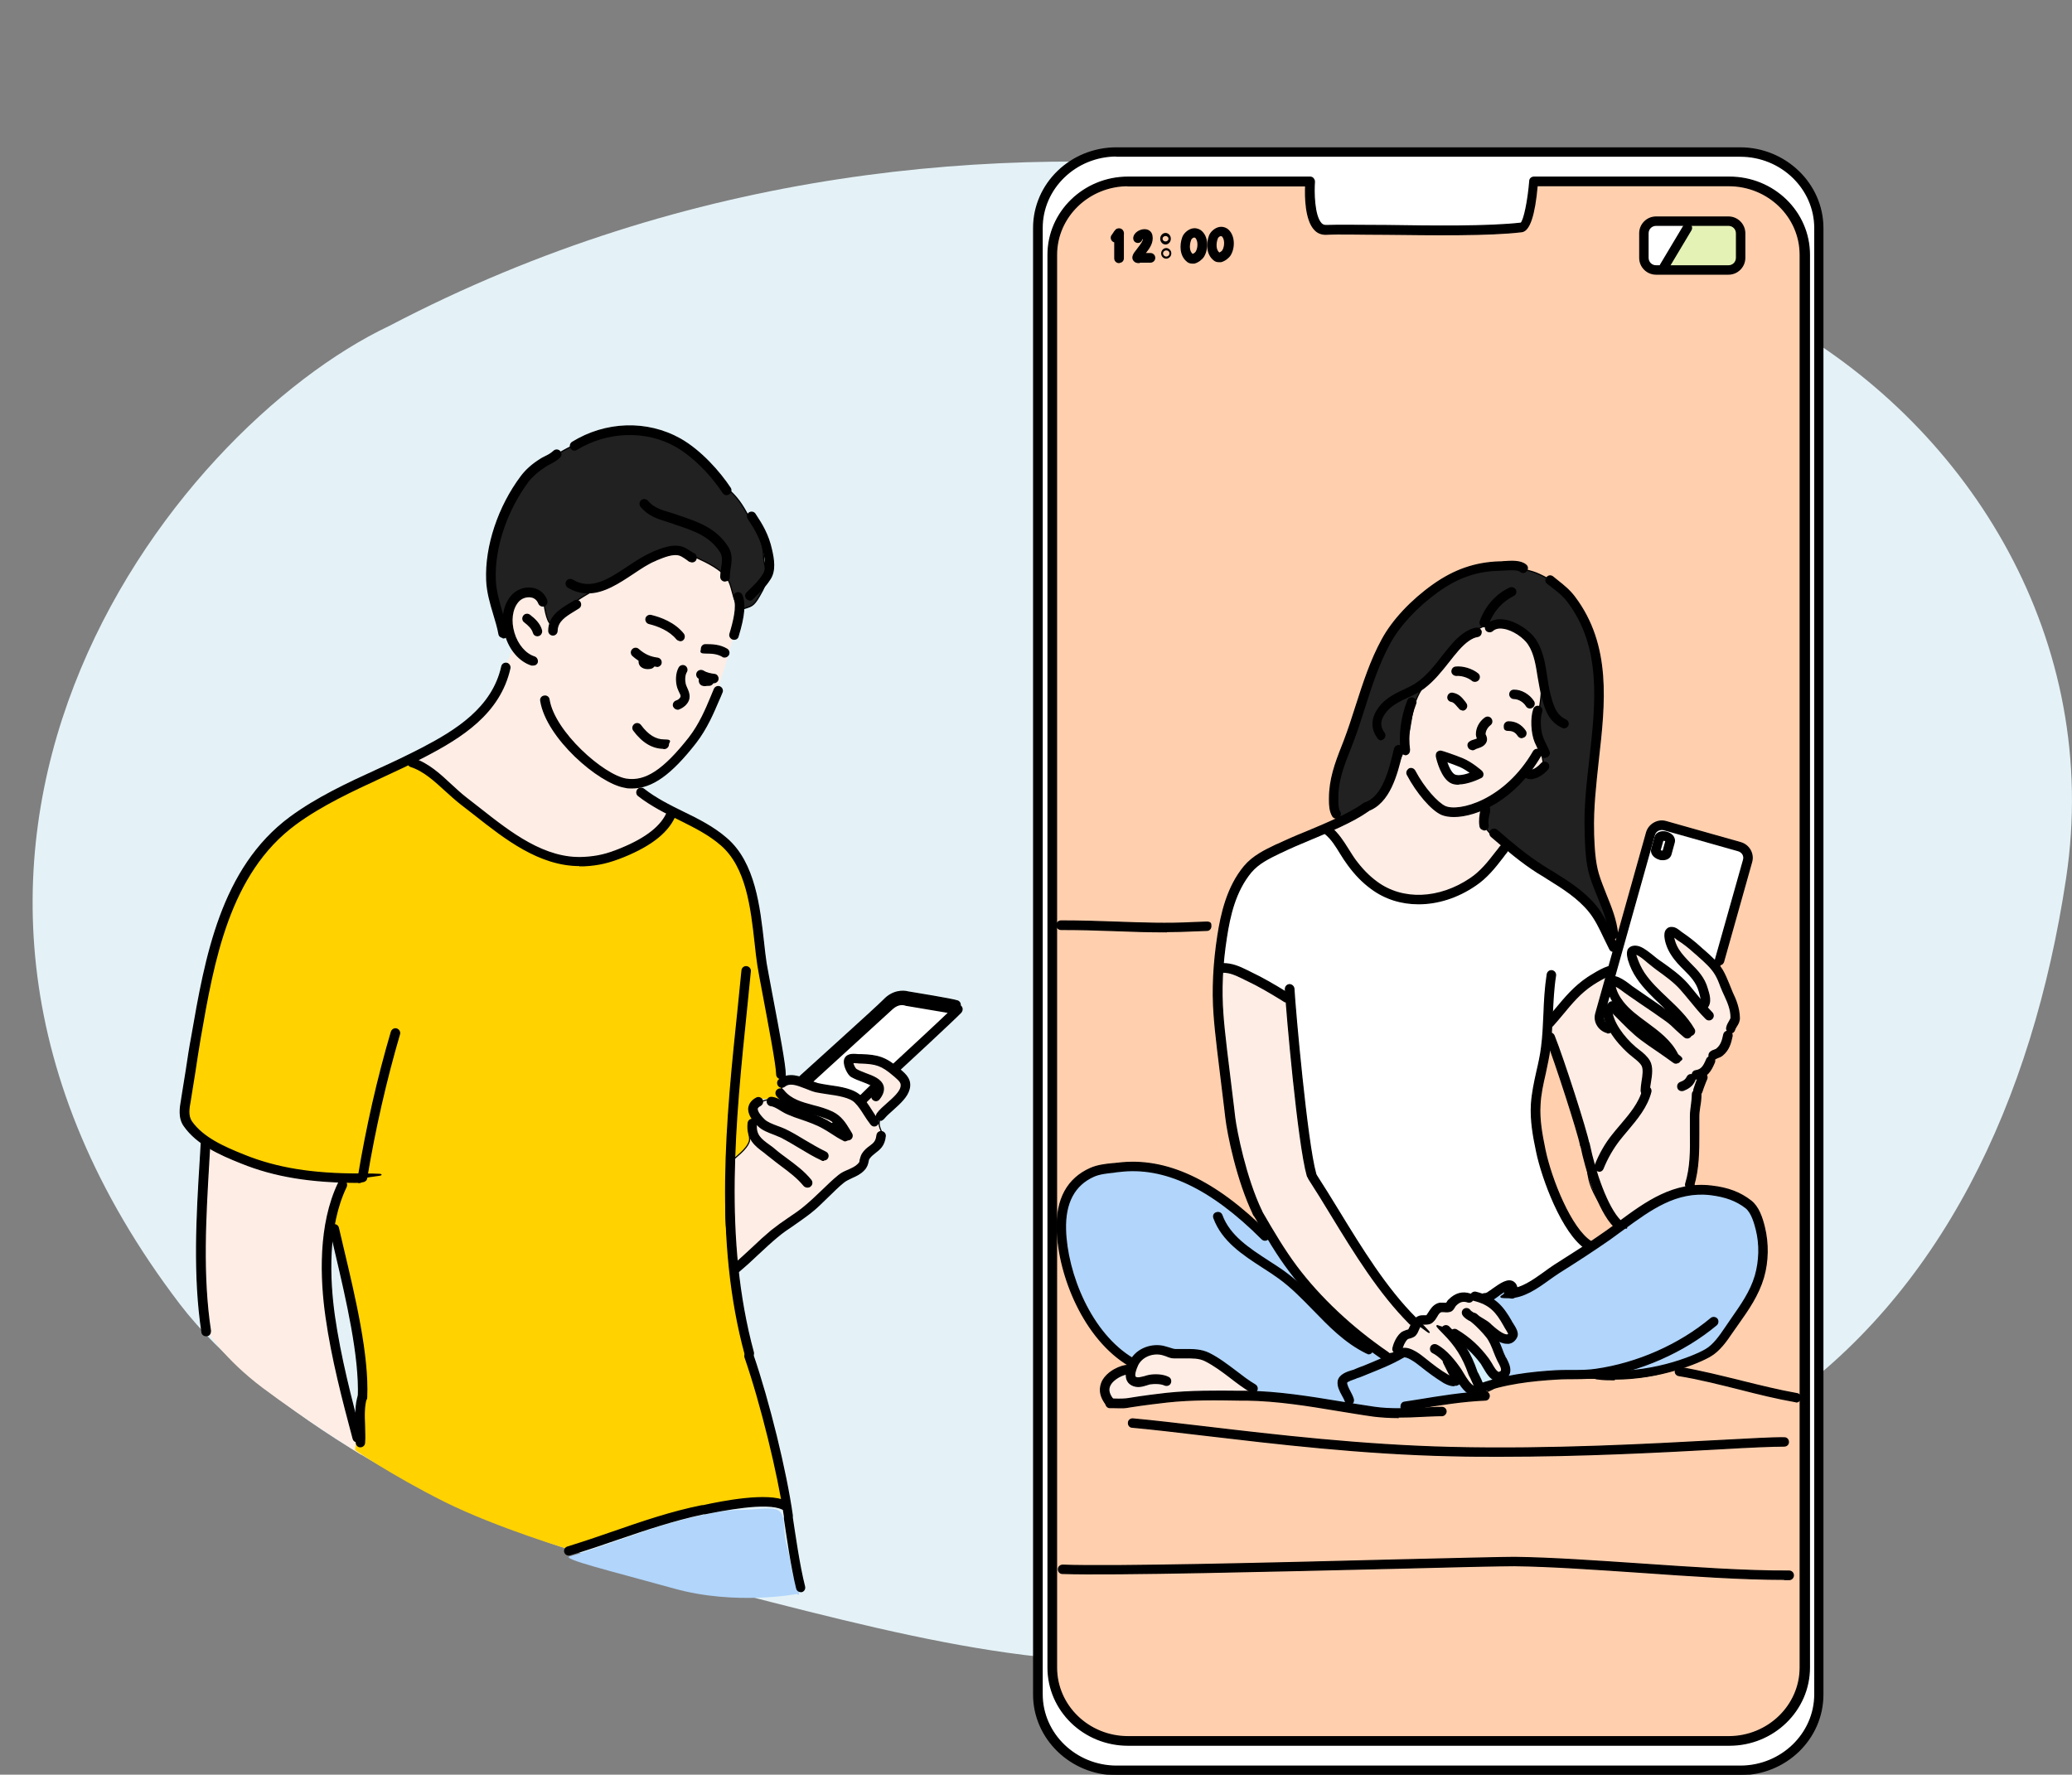
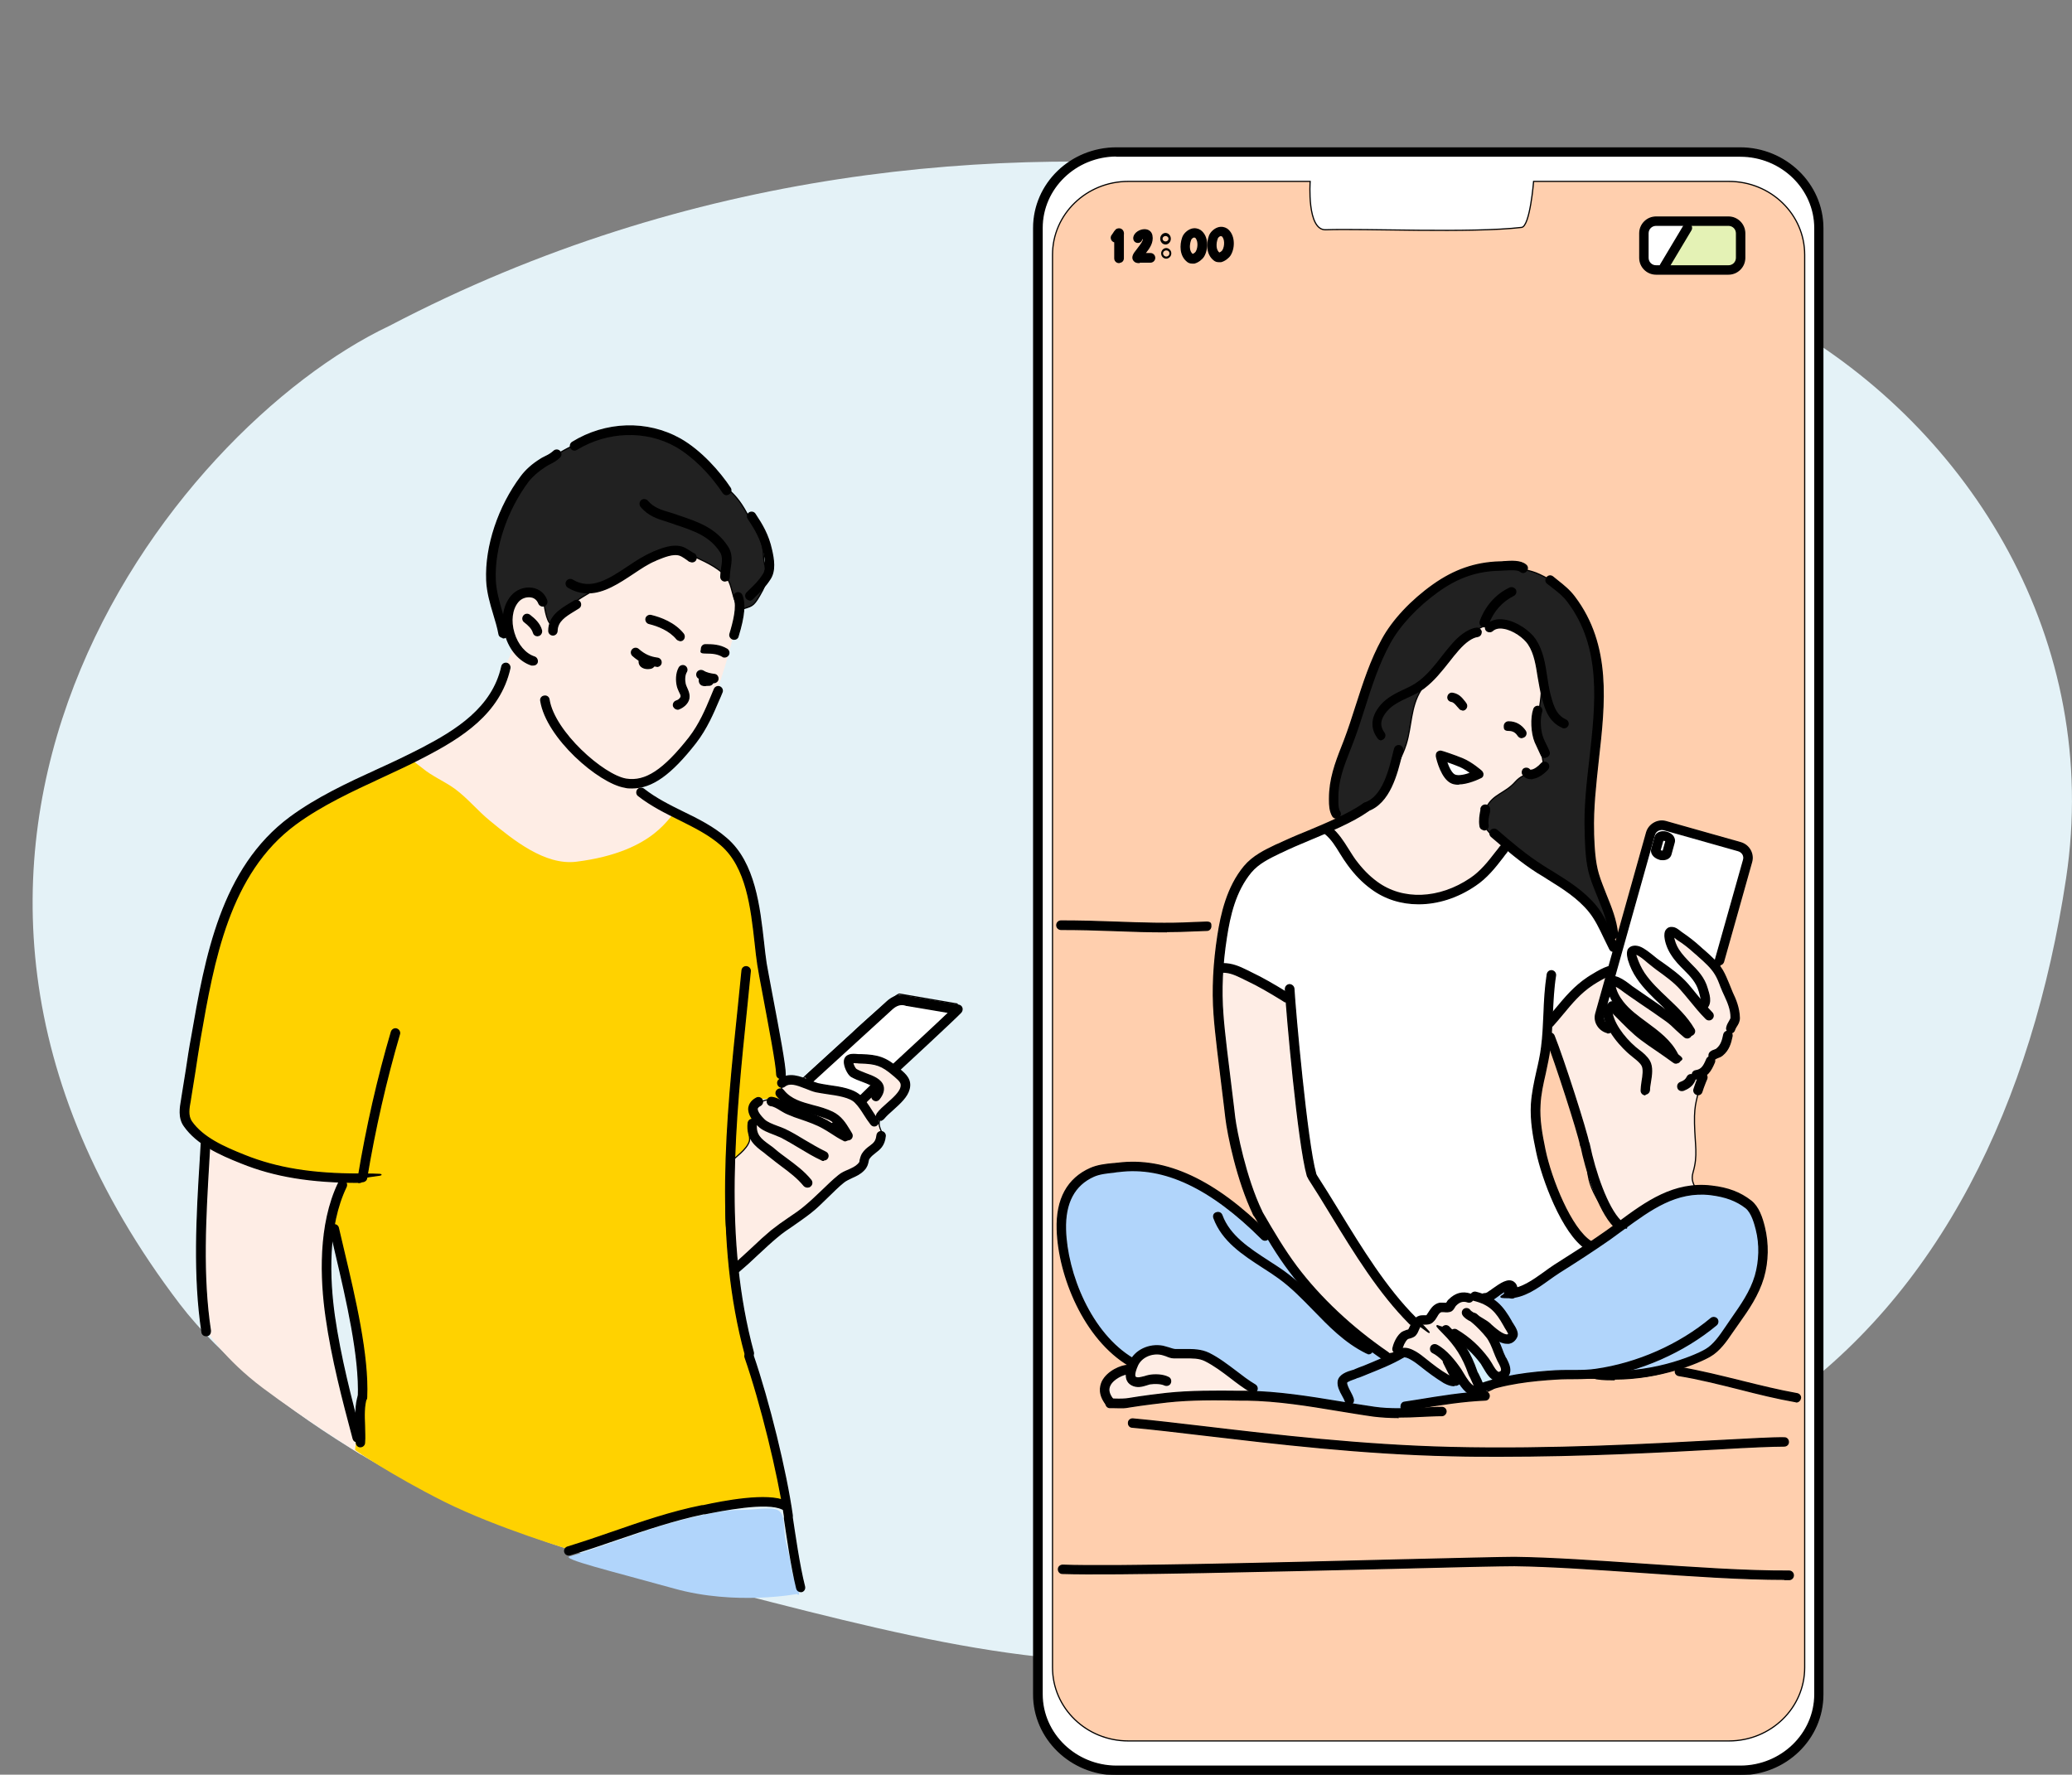
<svg xmlns="http://www.w3.org/2000/svg" id="b" version="1.1" viewBox="0 0 878.2 752.3">
  <rect x="0" y="0" width="878.2" height="752.3" fill="#808080" stroke="none" />
  <defs>
    <style>.st10,.st3,.st5,.st7,.st9{fill-rule:evenodd}.st11,.st3,.st5,.st7,.st9{stroke:#000;stroke-miterlimit:10;stroke-width:.5px}.st10,.st3{fill:#feede5}.st5{fill:#fff}.st7{fill:#b1d5fb}.st9{fill:#212121}</style>
  </defs>
  <g id="c">
    <path id="d" d="M260.5 662.2c189.5 47.1 269 86.7 491.5-65.1 70.2-47.9 109.4-129.7 123.7-224.8 15.1-100.4-40.2-190.1-119.7-235.4-69.4-39.5-335.5-132.5-590.9 1.2-92.8 43.9-234 224.2-88.9 414.7 33.8 44.3 113.9 91.9 184.3 109.5Z" style="fill:#e4f2f7;fill-rule:evenodd" />
    <g id="e">
      <path d="M473.3 64.4h264.3c18.4 0 33.3 14.5 33.3 32.3v621.6c0 17.8-14.9 32.3-33.3 32.3H473.3c-18.4 0-33.3-14.5-33.3-32.3V96.7c0-17.8 14.9-32.3 33.3-32.3Z" class="st5" />
      <path d="M737.5 752.3H473.2c-19.3 0-35.1-15.3-35.1-34V96.7c0-18.8 15.7-34 35.1-34h264.3c19.3 0 35.1 15.3 35.1 34v621.6c0 18.8-15.7 34-35.1 34ZM473.3 66.1c-17.4 0-31.6 13.7-31.6 30.5v621.6c0 16.8 14.2 30.5 31.6 30.5h264.3c17.4 0 31.6-13.7 31.6-30.5V96.7c0-16.8-14.2-30.5-31.6-30.5H473.3Z" class="st11" />
      <path d="M478.1 76.9h77.2s-1.5 20.8 6.6 20.5c16.2-.6 61.5 1.5 83-1 3.6-.4 5.1-19.5 5.1-19.5h82.8c17.7 0 32.1 13.9 32.1 31.1v598.9c0 17.2-14.4 31.1-32.1 31.1H478.2c-17.7 0-32.1-13.9-32.1-31.1V108c0-17.2 14.4-31.1 32.1-31.1Z" style="fill-rule:evenodd;fill:#ffcfae;stroke:#000;stroke-miterlimit:10;stroke-width:.5px" />
-       <path d="M732.7 739.8H478.1c-18.7 0-33.9-14.7-33.9-32.9V108c0-18.1 15.2-32.9 33.9-32.9h77.2c.5 0 1 .2 1.3.6s.5.8.5 1.3c-.3 3.8-.3 14.5 2.9 17.8.6.6 1.2.8 2 .8 5.7-.2 15 0 25.7 0 19.2.3 43.2.6 57-1 1.3-1.2 3-9.4 3.7-17.9 0-.9.8-1.6 1.8-1.6H733c18.7 0 33.9 14.7 33.9 32.9v598.9c0 18.1-15.2 32.9-33.9 32.9zM478.1 78.7c-16.7 0-30.3 13.2-30.3 29.3v598.9c0 16.2 13.6 29.3 30.3 29.3h254.6c16.7 0 30.3-13.2 30.3-29.3V108c0-16.2-13.6-29.3-30.3-29.3h-81.2c-1.1 12.5-3.3 19.1-6.5 19.5-14 1.7-38.2 1.3-57.6 1.1-10.6 0-19.8-.3-25.5 0-1.8 0-3.4-.6-4.6-1.9-4-4.1-4.1-14.2-3.9-18.6h-75.3Z" class="st11" />
    </g>
    <g id="f">
      <path d="M585.2 311.3c0-27.5 37-55.2 50.2-55.2s26.4 16.4 26.4 43.8-11.6 79.3-24.8 79.3-21.2 9.2-37.4 8.6c-15.5-.6-29.8-10.7-35.8-18.7-9.1-12.3 21.4-46 21.4-57.7ZM516.4 410.1c8.5-8 28-1.4 31.9 9.7 6.2 17.7 6 38.7 8.7 57 1.9 12.9 7.2 24.8 14 35.8 6.7 10.8 17.8 26.7 31.3 29.6 10.2 2.1 23.1-1 32.2 4.9 11 7.2 11.6 25.1 4.4 36-10.6 16.1-42.3 6.9-55.7-5.1-4-3.6-7.7-8.2-11.2-12.3-8.7-10.5-17.2-17.5-25-28.6-7.3-10.4-16.4-25.6-20.4-37.6-5.1-15.2-5.6-26.1-7.2-42-1-9.7-3.8-23.6-3.8-33.3s-2.2-11.1.9-14h-.1ZM656.8 433.4c5.2-8.6 8.3-12.9 15.7-17.8s11.4-4.4 15.9-11.4 11.7-18.8 19.7-14c8 4.7 14.2 12.1 18.4 17.8s4.4 7.4 6.6 15.2c2.3 7.8 4 6.4.9 13.2-3 6.8-5.1 6.3-7.6 11.6s-4.9 3.8-5.9 11c-.9 7.2-2.5 7.9-2.3 17.2s1.5 13.5-.6 20.7 6.1 5.5-6.6 13.2c-12.7 7.8-18.4 11.7-22.7 10.2-4.4-1.5-8.1-6.2-11.6-12.5-3.4-6.2-3.6-8.7-4.5-17.6s-.8-9.5-4-18.6-4.7-14.6-7.8-22.2c-3-7.6-7.8-9.5-3.8-16.1h.2ZM533.4 591c-4.2-2.1-4.5-4.5-11.9-9.7-7.4-5.1-10.4-7.8-15.5-7.6-5.1 0-9.3-1.6-14.5-1.7-5.1 0-7.9 1.4-10.3 4.7-2.4 3.2-3.8 1.4-8.4 4.5-4.5 3.1-6.2 4.4-5.5 8.6s.4 6.8 6.1 5.3c5.7-1.6 10.5-.6 16.7-2.2 6.2-1.5 18.9-.9 25.8-.9s21.6 1.2 17.4-1Z" class="st3" />
      <path d="M215.4 261.1c3.4-18.6 68.4-41.9 84.4-38.9s14.8 26.8 11.4 45.4c-.8 4.3-5.5 22.5-11.4 35-5.8 12.3-13.2 22.3-26.9 28.1-4.4 1.9-.7 9.9 12.9 13.6 15.5 4.3-24.6 33.7-41.7 30-11.1-2.4-92.6-40.4-67.4-53.5 30.7-15.9 35.3-28.1 37-36.3 1.1-5.1 4.8-10 4.1-10.9-5-5.9-3.2-8.4-2.4-12.7z" class="st10" />
      <path d="M214.9 267c-1.5-4.7-4.8-11.6-5.6-17.1-.7-5.5-.4-16.5 2.2-24.1 2.6-7.7 9.1-22.1 13.4-25.9s14.9-9.5 19.8-12 14.6-5.6 20.4-5.3 15.1 1.2 19.1 4.3c4 3.2 11 7.7 16.5 13.6 5.5 6 10.2 6.6 15.8 17s6.8 12.1 7.1 17.9c.2 5.9 3 8.4-.4 14.9-3.5 6.5-4.1 6.5-7.6 7.6s-2 2.3-4.1-3.3c-2-5.6-1.5-8.4-5.6-12-4.1-3.5-9.9-5.8-15.4-8.4s-11-1.5-14.9.6-8.3 4.8-14.1 9.2c-5.8 4.3-12.3 7.4-16.7 10.4s-8.1 4.9-9.6 8.7c-1.6 3.8-3.4 0-4.3-5.2s-1.3-7.8-5.6-7.4-7.5 1.8-8.2 5.8c-.7 4.1-.7 15.2-2.2 10.5v.2Z" class="st9" />
      <path d="M88 564.7s-2.8-15.6-3.1-20.3c-.9-15.2 0-30.5 1.8-45.6.4-3.8.5-7.6.9-11.4 0-1-.2-3.3.5-4.1 1.5-1.5 7.4.2 8.9.7 9.4 2.9 18.3 7.1 27.7 10 5 1.5 10.2 1.4 15.4 1.4s5-1 5.7.5c1.6 3.2-1.9 7.7-2.7 10.5-2.4 8.2-4 16.4-4.5 25-1.1 19.2 3.2 38.9 7.7 57.4 1.6 6.5 6.8 27.9 6.8 27.9s-25.1-15.8-41.7-28.3S88 564.6 88 564.6Z" class="st10" />
      <path d="M568.4 347.3c-8.4-11.1 1.7-26.8 5.3-38.4 3.3-10.7 6.4-22.8 11.4-32.8 7.2-14.4 18.7-25.4 33.3-32.2 10.6-4.9 20.3-4.7 31-1.6 3.8 1.1 10.1 4.7 13 7.6 4.5 4.5 8.4 12.3 10.8 18.1 12.3 29.4-3.9 58.8.2 90.7 1.2 9.7 5.5 19.2 8.1 28.6.3 1.1 3.4 8.7 2.4 9.5-1.7 1.4-5.4-5.5-6.1-6.3-3.7-5-6.9-8.9-11.8-12.7-7.3-5.5-15.4-9.6-22.5-15.3-4.8-3.9-12.3-7.5-14.8-13.5-1-2.3.3-4.7 1.3-6.7 2.8-5.7 7.9-5.9 12.3-10.9 4.4-4.9 8.2-2.2 11-4.7s-2.6-13.2-2.2-17.7c.6-6.1 1.9-9.9 2.2-16.1.4-9.7-2.8-22.8-12-27-10.7-4.8-19.7 2.8-26 10.9-3.7 4.7-9.9 10.7-13 15.7-4.5 7.2-3.9 15.3-6.3 23-1.6 5.1-4.7 10.3-7 15.2-3.2 7-8.6 11.5-15.2 14.4-1.2.5-4.6 3.3-5.4 2.2Z" class="st9" />
      <path d="M174.5 322c-.3 0 3.8 3 4.5 3.6 4.2 3.5 9.4 5.6 13.8 8.8 5.3 3.9 9.6 9.2 14.7 13.4 10.1 8.3 23.4 19.1 36.7 17.5 34.7-4.3 39.7-21 41.8-20.2 4.3 1.7 11.3 3.7 14.7 6.6 2.3 2 12.5 11.5 15 17.4 2.3 5.7 4.5 16.3 4.9 22.4.7 9.1 2.5 11.6 3.6 20.6 1.3 10.4 3 21.4 5.4 31.6.9 3.9 1.5 15 1.4 19.1 0 7.6-8.9-.8-11.9 5.8-1.9 4.1 1.3 5 .8 7.9-.2 1.3-1.2 2.4-1.3 3.7 0 1.3 1.5 4 1 5-2.1 4-9.2 7.5-10.5 11.4-.9 3-.2 18.3.4 26.1.4 6 1.1 13 2 19 1.3 8.3 1.1 21.5 4.6 29.3 2.4 5.5 4.7 14.5 6.7 20 3.6 9.8 5.6 19.8 7.2 30.2.8 5 3.1 12.2 2.2 17-.2 1.4-5.4-.6-6.1-.7-4.8-.4-9.1-1.3-13.9-.6-14.7 2.3-27.4 5.1-41.3 10.5-10.1 4-28.4 9.8-28.4 9.8s-31.5-9.3-54.2-20.6c-22.7-11.4-37.8-21.9-37.8-21.9s2-18.9 2.1-21.5c.6-22.7-2.4-37.5-6.6-59.7-1-5.4-5.8-11.8-5.2-17.2.5-4.2 1.1-8.9 4.7-13.8s-17.1-3.5-37-8.7c-8.1-2.1-18.6-7-24.9-12.1-6.1-5-6.2-11.2-5-18.9 2.6-17.6 7.1-41.7 11.2-56.8 5.3-19.5 13.4-37.6 28.1-52.6 10.8-11.1 24-14.9 36.6-23.3 4.4-2.9 20.7-8.1 19.9-8.2Z" style="fill-rule:evenodd;fill:#ffd200" />
      <path d="M600.1 559.8c-3.4-1.3-5.8-4.9-8.1-7.7-5.5-6.6-12.2-16-16.9-23.2-6.9-10.7-12.8-16.8-17.3-28.9-6.2-16.5-7.4-40.5-9-57.8-.7-7-1.9-13.7-3.5-20.5-.4-1.7-16.6-9.1-22.7-10.8-1-.3-7 .3-6.4-2.3s1-9.8 2.2-14.1c2.1-7.8 3.6-17.9 9-24.2 4.6-5.3 10.5-8.9 18.5-12.4s9.3-5.3 14.7-6.5c1.8-.4 6.4 4.9 7.4 6.3 6 8.1 16 22.1 26.5 23.6 10.8 1.5 21.7-1.7 30.3-8.2 2.6-1.9 10.2-8.7 12.8-14 1.6-3.2 6.8 4 8.9 5.2 2.1 1.3 17.3 10.1 22.3 14.4 5.2 4.5 12.8 16.3 12.8 18.1 0 3.2 5.9 12.2 4.5 15.1-1.3 2.8-7.5.6-10 2-7.4 4.4-17.3 14.2-20.2 23-1.5 4.6-.5 6.5-1 11.3-1.7 16.7-7 18.5-.4 45.4 2.1 8.5 8.2 20.9 12.5 28.4 1.3 2.3 8 5.3 6.6 8.1-2.1 4.1-8.3 6.7-11.9 9-4.4 2.7-10.7 7.9-15.9 8.7-5 .8-10.2 0-15.3.9-3.3.5-7.1.5-10.3 1.3-3.8.9-6.8 3-10.5 4.4-2.4.9-3.6 2.7-5.5 4.1-.9.7-3.4 1.5-4 1.2Z" class="st5" />
      <path d="M241.4 659.8c8.1-2.2 34.5-11.9 42.1-14 7.5-2 20.9-5.7 29.6-5.7s15.6-2 17.8 1.1.7 7.5 2.8 14.9c2 7.4 1.1 9 3.7 15.4s.4 4.2.4 4.2-26 5-52.1-2.3c-26.6-7.4-48.3-12.6-44.2-13.7Z" style="fill-rule:evenodd;fill:#b1d5fb" />
      <path d="M480.1 577.7c.4.6-5.8-3.6-7.4-4.9-5.2-4.4-9.8-9.6-13.4-15.4-6-9.7-7.8-20.8-9.1-32-.9-7.7-1.3-18.1 5.2-23.9 2.2-2 5.2-4.2 8-5.1 6.2-1.9 14.8-2.4 21.1-1.9 17.4 1.4 27.7 9 41.1 19.9 2.8 2.3 10.6 6.4 12.8 9.2 2.3 2.9 4.2 7.1 6.3 10.2 9.1 13.4 19.1 24 32.6 33 2.8 1.9 7 6.4 10.3 7 2.9.5 5-1.8 8.2-.5 5.9 2.5 11 7.3 16.6 10.4 1.6.9 3.2.7 4.8 1.2 1.5.5 2.6 2.2 3.7 3.2.4.4 2.4 1.9 2.4 2.7 0 1.8-6.7 2.2-8 2.1-6.4-.5-11 1.8-17.1 4-3.3 1.2-7.3.8-10.7.9-3.8.2-8.8 0-12.6-.4-8.8-1-18.5-3.1-27.3-4.3-5.3-.7-10.3.6-15.4-1.3-2.1-.8-2.7-3.5-4.4-4.8-4.1-3.2-8.6-6-12.7-9.2-2.2-1.7-4.9-3.9-7.6-4.5-4.5-1-9.1.6-13.5 0-2.4-.4-4.6-1.5-7.1-1.5s-8 4.7-7 6h.2Z" class="st7" />
      <path d="M627 588c-2.2-5.1-3.9-10.4-6.2-15.5-.4-1-2.7-4-2.2-5.1.6-1.3 5.6 3.2 6 3.6 3.8 3.5 6.6 7.1 9 11.6.3.6 1.8 1.8 1.8 2.6s-1.5 1-2 1.1c-1.7.3-5.8 3.1-6.5 1.6h.1Z" style="fill-rule:evenodd;stroke:#000;stroke-miterlimit:10;stroke-width:.5px;fill:#d4f0fd" />
      <path d="M637.2 584.8c-1.9.4 1.4-3.9 1.2-5.4-.7-3.9-7.1-15.2-6.9-15 1.9 2.1 9.8 5.7 9.8 1.4s-4.9-9.5-7.4-12.5c-.5-.6-3.2-2.4-2.7-3.4.7-1.6 6.9-6.2 8.8-4.9 1.5 1 .3 4.1 3 3.4 4.4-1 12.5-7.2 16.3-9.5 10.6-6.3 16.3-10.5 26.1-18 12.4-9.5 28.6-18.8 45.5-15.4 13 2.6 18.4 18.9 16.1 29.9-4.4 20.7-18 38.6-38.6 45.5-16.7 5.6-34.9 2.5-52.1 3.3-5.3.2-14-.4-19 .5Z" class="st7" />
      <path d="M701.9 93.7h30.7c2.8 0 5.2 2.3 5.2 5.2v10.4c0 2.8-2.3 5.2-5.2 5.2h-30.7c-2.8 0-5.2-2.3-5.2-5.2V98.9c0-2.8 2.3-5.2 5.2-5.2Z" class="st5" />
      <path d="M705.7 115.1 716 94h18s3.3 1.2 3.4 3.8c0 2.6-.4 13.7-.4 13.7s-1.1 3-4 3.1-27.4.5-27.4.5z" style="fill-rule:evenodd;stroke:#000;stroke-miterlimit:10;stroke-width:.5px;fill:#e4f2b5" />
      <path d="m359.4 463.2-12.6-1.2-7.4-4 21.8-19.9c1.8-1.9 18.7-17.1 20.1-16.7l24.4 4.2c.4.4-3 6-4.8 7.6-4.9 4.3-22.8 21.4-30.2 28-3.6 3.3-5.3 5.9-5.3 5.9l-6-3.9ZM712.2 435.7c-9.7-7.6-24.8-20-27.4-19.9-7.1.3 5.3 14.1-2.2 11.4-2-.7 0 8.8-1.3 8.3-7.2-2.6 3.9-28.1 3.9-28.1l13-50.7c.5-1.8 4.1-7.2 5.5-6.8l33.1 9.3c1.4.4 4.7 3.1 4.1 4.9l-12.2 46s-4.4-4.3-6.8-6.2c-14.5-11.9-14.4-8.8-14.5-6.2 0 2.7 8.5 12.8 10.4 14.6 4.2 4.1 6.3 13.1 5 14-2.6 1.9-9.6-8.1-12.3-10.5-15.7-14.2-19.5-13.8-19.8-10.6-.4 4.9 25.4 33.8 21.4 30.6Z" class="st5" />
      <path d="M309.3 493.1c2.5-2.8 7.1-5.6 8.3-9.3.4-1.4-.3-2.9.1-4.3.3-1.1 1.8-1.9 2-3 .4-2.6-1.5-5.5.6-7.9 1.4-1.6 5.2-2.8 7.2-2.5.9.1 4.2.6 4.9-.1 1.8-1.8-3.9-5.3.7-7 3.6-1.4 7.2.4 10.7 1.1 5.2 1.1 10.5 1.3 15.4 3.6 2.5 1.1 4.5 1.4 6.2 3.3.4.4 7.6-7.8 3.1-10.1-2.3-1.2-4.7-1.5-6.8-3.2-2-1.6-1.4-4.6 1-5.4 2.1-.7 11.6 2.2 13.3 3.3 1.6 1 4.6 3.7 6.1 4.8 1.8 1.3 3.1 4.5 1.6 6.6-3.1 4.4-8.7 6.6-10.8 11.8-1.4 3.6 2.8 5.9.8 9.4-1.3 2.4-4.1 3-5.6 5.1-1.3 1.7-1.2 4.5-2.9 5.9-3.7 2.9-8.5 4.4-12.3 7.2-3.6 2.7-6 6.1-9.3 9.1-4.3 3.8-9.2 6.6-13.7 10.1-3.9 3.1-8.3 6.3-11.6 10-1.7 1.9-3.3 5-5.6 6.2-1 .5-1.8-1.4-1.9-1.8-1.1-3.2-1.5-6.7-2.1-10-1.5-8.3-1.1-17.1-.5-25.4.2-2.4-.6-5.7 1-7.5Z" class="st3" />
      <path d="M681.6 437.7h-.5c-1.7-.5-3.2-1.6-4.1-3.2-.9-1.5-1.1-3.3-.6-5l21.5-76.6c.5-1.7 1.6-3.1 3.2-4s3.4-1.1 5.1-.6l31.5 8.9c3.6 1 5.7 4.7 4.7 8.2l-11.9 42.3c-.3.9-1.2 1.5-2.2 1.2-.9-.3-1.5-1.2-1.2-2.2l11.9-42.2c.5-1.7-.5-3.4-2.3-3.9l-31.5-8.9c-.8-.2-1.7-.1-2.5.3-.7.4-1.3 1.1-1.5 1.9l-21.5 76.6c-.2.8 0 1.6.3 2.4.4.8 1.1 1.3 2 1.5.9.3 1.5 1.2 1.2 2.2-.2.8-.9 1.3-1.7 1.3v-.2Z" class="st11" />
      <path d="M704.8 364.4c-.5 0-1 0-1.5-.2-1.3-.4-2.3-1.1-2.9-2.1-.4-.7-.5-1.5-.3-2.2l1.4-5.1c.5-1.8 2.6-2.6 4.9-2 1.3.4 2.4 1.1 2.9 2.1.4.7.5 1.5.3 2.2l-1.4 5.1c-.4 1.4-1.7 2.2-3.4 2.2Zm-1.3-3.6Zm.1-.3s.3.2.6.3h.7l1.2-4.3s-.3-.2-.6-.3h-.7l-1.2 4.3Zm2.6-4.4ZM474.3 111.3c-1 0-1.8-.8-1.8-1.8v-7c-.3 0-.7-.2-.9-.4-.7-.7-.8-1.8-.1-2.5.1-.2.3-.4.4-.6.3-.5.7-1.1 1.2-1.6.5-.4 1.4-.5 2-.2 1.1.6 1.1 1.8 1 2.3v9.9c0 1.2-.8 1.8-1.8 1.8ZM482.8 111.3c-.9 0-1.7-.2-2.2-.9-1.1-1.4.2-3.1 1.1-4.2.4-.5.6-.8.9-1.2 1-1.3 2.1-2.7 2.1-4-.3 0-.7.3-.8.4-.2 1-1.1 1.5-2 1.3-1-.2-1.5-1.2-1.3-2.2.4-1.8 2.6-3.1 4.5-3.1 1.6 0 2.8.9 3.1 2.4.6 3-1.2 5.4-2.7 7.3-.1 0-.2.3-.3.4h2.4c1 0 1.8.8 1.8 1.8s-.8 1.8-1.8 1.8h-4.8zM505.3 111.5c-.9 0-1.5-.3-1.9-.6-3.3-2.5-3.2-7.1-2.1-10.2.5-1.5 2.1-3 3.7-3.5 1.3-.4 2.6-.2 3.7.5 3.5 2.5 3.2 8.1 1.4 11-.7 1.1-2.3 2.4-3.9 2.8zm.2-3.5Zm.8-7.6h-.3c-.6.2-1.3.8-1.4 1.3-.8 2.2-.8 4.9.8 6.2.4 0 1.3-.6 1.6-1.1 1.1-1.8 1.1-5.2-.4-6.3h-.3Z" class="st11" />
      <path d="M516.6 110.9c-.9 0-1.5-.3-1.9-.6-3.3-2.5-3.2-7.1-2.1-10.2.5-1.5 2.1-3 3.7-3.5 1.3-.4 2.6-.2 3.7.5 3.2 2.3 3.4 7.7 1.4 11-.7 1.1-2.3 2.4-3.9 2.8zm1-11.1h-.3c-.6.2-1.3.8-1.4 1.3-.8 2.2-.8 4.9.8 6.2.4 0 1.3-.6 1.6-1.1 1.1-1.8 1.1-5.2-.4-6.3h-.3ZM494 103.4c-1.1 0-2-1-2-2.2s.9-2.2 2-2.2 2 1 2 2.2-.9 2.2-2 2.2Zm0-3.6c-.8 0-1.5.6-1.5 1.4s.7 1.4 1.5 1.4 1.5-.6 1.5-1.4-.7-1.4-1.5-1.4ZM494.3 109.4c-1.1 0-1.9-.9-1.9-2s.9-2 1.9-2 1.9.9 1.9 2-.9 2-1.9 2Zm0-3.5c-.9 0-1.6.7-1.6 1.5s.7 1.6 1.6 1.6 1.6-.7 1.6-1.6-.7-1.5-1.6-1.5Z" class="st11" />
    </g>
    <g id="g">
      <path d="M635.7 617.3c-6.8 0-13.6 0-20.5-.2-38-.8-74.9-5.2-104.6-8.7-11.8-1.4-22-2.6-30.7-3.4-1 0-1.7-.9-1.6-1.9 0-1 1-1.7 1.9-1.6 8.7.8 18.9 2 30.8 3.4 29.6 3.5 66.4 7.8 104.2 8.7 42.4 1 84.8-1.4 112.9-2.9 13.5-.7 23.3-1.3 28.2-1.2 1 0 1.7.8 1.7 1.8s-.8 1.7-1.8 1.7c-4.8 0-14.5.4-28 1.2-23.6 1.3-57.3 3.1-92.7 3.1zM756.3 669.5c-17.9 0-39.8-1.5-61-3-19.4-1.3-37.8-2.6-53.4-2.8-4.9 0-25 .4-50.6 1.1-50.2 1.2-119.1 2.9-141 2.2-1 0-1.7-.8-1.7-1.8s.9-1.7 1.8-1.7c21.8.8 90.6-.9 140.8-2.2 25.6-.6 45.8-1.1 50.7-1.1 15.7.2 34.1 1.5 53.5 2.8 22 1.5 44.7 3.1 62.9 3 1 0 1.8.8 1.8 1.8s-.8 1.8-1.7 1.8h-2.2.1ZM494.3 395c-7.2 0-14.5-.2-21.6-.5-7.6-.3-15.4-.5-23-.5-1 0-1.8-.8-1.8-1.8s.8-1.8 1.8-1.8c7.7 0 15.5.2 23.1.5 10.9.4 22.1.8 33.1.2 1.8 0 3.7-.2 5.5-.2s1.8.7 1.8 1.7-.7 1.8-1.7 1.8c-1.8 0-3.7.2-5.5.2-3.9.2-7.9.3-11.9.3h.2ZM152.8 613.3h-.1c-1 0-1.7-.9-1.7-1.9.1-2.2 0-4.5 0-6.9-.2-4.5-.4-9.1 1-13.1.3-.9 1.3-1.4 2.2-1.1s1.4 1.3 1.1 2.2c-1.1 3.4-1 7.7-.8 11.9 0 2.4.2 4.9 0 7.2 0 .9-.8 1.7-1.8 1.7zM339.4 674.7c-.8 0-1.5-.5-1.7-1.3-2.3-9.2-4.2-23-5.2-29.6v-1c-2.7-18.2-9.9-47.8-16.7-67.4-.3-.9.2-1.9 1.1-2.2s1.9.2 2.2 1.1c6.8 19.8 14.1 49.6 16.7 68.1v1c1 6.5 2.9 20.2 5.2 29.2.2.9-.3 1.9-1.3 2.1h-.4Z" class="st11" />
      <path d="M241.1 659.2c-.8 0-1.5-.5-1.7-1.2-.3-.9.2-1.9 1.2-2.2 6.5-2 13-4.2 19.3-6.4 12.1-4.2 24.6-8.5 37.6-11.1h.5c8.2-1.8 27.5-5.6 35.2-1.8.9.4 1.2 1.5.8 2.4s-1.5 1.2-2.4.8c-6.5-3.3-25.7.6-32.9 2h-.5c-12.8 2.7-25.1 6.9-37.1 11-6.3 2.2-12.9 4.4-19.5 6.4h-.5ZM87.3 566.2c-.9 0-1.6-.6-1.7-1.5-3.6-24-2.2-48.9-.7-73l.4-6.8c0-1 .9-1.8 1.9-1.7 1 0 1.7.9 1.7 1.9l-.4 6.8c-1.4 23.9-2.9 48.7.7 72.3 0 1-.5 1.9-1.5 2zM151.4 611.2c-.8 0-1.5-.5-1.7-1.3-4.4-16.5-9-34-11.5-51.7-2.3-16.1-3.2-39 5.3-56.7.4-.9 1.5-1.2 2.4-.8s1.2 1.5.8 2.4c-8.1 16.8-7.2 39-5 54.7 2.5 17.4 7 34.9 11.4 51.2.3.9-.3 1.9-1.2 2.2zM267.9 334c-1 0-2.1 0-3.1-.3-10.9-1.8-33.1-20.9-35.6-36.6-.2-1 .5-1.9 1.5-2 1-.2 1.9.5 2 1.5 2.2 13.7 23 32.1 32.7 33.7 8.2 1.3 15.9-3.8 26.7-17.5 4.5-5.8 7.2-12.3 9.2-17.1q.9-2.1 1.5-3.6c.4-.9 1.5-1.3 2.3-.9.9.4 1.3 1.5.9 2.3-.4 1-.9 2.2-1.5 3.5-2.1 4.9-4.9 11.7-9.7 17.9-10.4 13.3-18.4 19.1-26.9 19.1ZM311.1 270.9h-.5c-.9-.3-1.5-1.3-1.2-2.2 1.5-4.9 3.2-11.7 1.8-15-.4-.9 0-1.9.9-2.3s1.9 0 2.3.9c1.5 3.4 1.1 8.7-1.6 17.5-.2.8-.9 1.2-1.7 1.2Z" class="st11" />
      <path d="M287.2 300.6c-.7 0-1.4-.5-1.7-1.2-.3-.9.2-1.9 1.1-2.2.6-.2 1-.4 1.4-.8 1-1 .9-1.5 0-3.2-.3-.7-.7-1.5-.9-2.4-.5-2.1-.6-5.3.8-7.8.5-.8 1.6-1.1 2.4-.6s1.1 1.6.6 2.4c-.8 1.3-.9 3.4-.5 5.2.2.6.4 1.2.7 1.8.8 1.8 2 4.5-.9 7.2-.8.7-1.6 1.2-2.7 1.6h-.6zM225.8 281.9h-.5c-5-1.6-9.2-6.4-11-12.6-1.9-6.2-1-12.4 2.4-16.5 2.1-2.6 5.6-3.9 8.9-3.4 2.9.5 5.1 2.3 6.1 5.1.3.9-.1 1.9-1 2.3-.9.3-1.9-.1-2.3-1-.8-2.1-2.5-2.7-3.4-2.8-2-.3-4.2.5-5.5 2.1-2.6 3.1-3.2 8.2-1.7 13.2 1.5 5.1 4.9 9 8.7 10.2.9.3 1.4 1.3 1.2 2.2-.2.8-.9 1.2-1.7 1.2z" class="st11" />
      <path d="M227.8 269.5c-.8 0-1.5-.5-1.7-1.3-.5-1.8-2.1-3.3-3.8-4.6-.8-.6-.9-1.7-.3-2.5s1.7-.9 2.5-.3c2.2 1.7 4.3 3.7 5 6.4.2.9-.3 1.9-1.2 2.2h-.5ZM278.4 282.4h-.2c-3.8-.4-7-1.8-10-4.5-.7-.6-.8-1.8-.1-2.5.6-.7 1.8-.8 2.5-.1 2.5 2.2 4.9 3.3 8 3.7 1 .1 1.7 1 1.6 1.9 0 .9-.9 1.6-1.7 1.6Z" class="st11" />
      <path d="M274.5 283.4c-1 0-2.1-.3-2.8-1-.8-.8-1-1.9-.6-3.1.3-.9 1.3-1.4 2.2-1.1.7.3 1.2.9 1.2 1.6h.5c.9-.3 1.9.1 2.3 1 .3.9-.1 1.9-1 2.3-.4.2-1.1.3-1.7.3zm-1.8-3.5 1.6.6zM302.5 289.4h-.2c-1.8-.2-4.2-.6-6.2-2-.8-.5-1-1.6-.5-2.4.6-.8 1.6-1 2.5-.5 1.4.9 3.2 1.2 4.6 1.4 1 0 1.7 1 1.6 1.9 0 .9-.9 1.6-1.8 1.6Z" class="st11" />
      <path d="M298.3 290.5c-.4 0-.8 0-1.2-.4-.7-.6-.7-1.4-.7-1.8v-.2c0-1 .7-1.8 1.7-1.8s1.1.2 1.4.6h1c1 0 1.8.8 1.8 1.8s-.8 1.8-1.8 1.8-1.2 0-1.5.1h-.7ZM288.3 271.5c-.5 0-1-.2-1.4-.6-3.1-3.8-8.1-5.7-11.8-6.6-.9-.2-1.5-1.2-1.3-2.1s1.2-1.5 2.1-1.3c4.2 1 10 3.2 13.7 7.8.6.8.5 1.9-.2 2.5-.3.3-.7.4-1.1.4ZM307.1 278.5c-.3 0-.6 0-.9-.3-2.1-1.2-4.3-1.4-7.1-1.4s-1.8-.7-1.8-1.7.7-1.8 1.7-1.8c2.9 0 6.1.1 9.1 1.9.8.5 1.1 1.6.6 2.4-.3.5-.9.9-1.5.9zM307.3 246.3c-1 0-1.8-.8-1.8-1.8s.2-2.6.4-3.8c.4-2.6.7-4.9-.6-6.9-4.5-6.8-11.1-9-18.9-11.6l-1.1-.4c-.8-.3-1.6-.5-2.4-.8-4-1.2-8.1-2.5-11.2-6.3-.6-.7-.5-1.9.2-2.5s1.9-.5 2.5.2c2.4 2.9 5.7 4 9.6 5.1.8.3 1.7.5 2.5.8l1.1.4c8 2.7 15.6 5.2 20.7 13 2.1 3.1 1.6 6.4 1.1 9.4q-.3 1.8-.3 3.3c0 1.5-.8 1.8-1.8 1.8Z" class="st11" />
      <path d="M249.2 251.3c-2.8 0-5.6-.7-8.4-2.4-.8-.5-1.1-1.6-.6-2.4s1.6-1.1 2.4-.6c7.9 4.8 15.6-.3 23.7-5.7 3.4-2.3 6.7-4.4 10-5.8l.6-.3c3.5-1.5 8.4-3.5 12.6-2 1 .4 2.7 1.5 4.6 2.7h.2c.8.7 1 1.8.5 2.6s-1.6 1-2.4.5h-.2c-1-.8-3.2-2.3-3.9-2.5-2.9-1.1-7 .7-10 1.9l-.6.3c-3 1.2-6.1 3.3-9.4 5.5-5.9 3.9-12.3 8.2-19 8.2zM234.4 269.2c-1 0-1.8-.8-1.8-1.8 0-6.1 4.9-9 8.8-11.4.7-.4 1.4-.8 2-1.2.8-.5 1.9-.3 2.4.5s.3 1.9-.5 2.4c-.7.4-1.4.9-2.1 1.3-3.6 2.2-7 4.3-7.1 8.4 0 1-.8 1.8-1.8 1.8zM317.9 254.3c-.5 0-.9-.2-1.3-.5-.7-.7-.7-1.8 0-2.5l1-1c2.4-2.3 4.1-3.9 6-6.9 1.5-2.4.8-6.6.1-9.6-1.2-5.3-3.2-8.9-6.6-14-.5-.8-.3-1.9.5-2.4s1.9-.3 2.4.5c3 4.5 5.6 8.8 7 15.2.9 3.9 1.7 8.8-.6 12.3-2.2 3.4-4.1 5.2-6.5 7.5l-1 1c-.3.3-.8.5-1.2.5h.2ZM308 209.7c-.6 0-1.1-.3-1.5-.8-5.4-8.3-13.1-15.8-20-19.7-12.7-7.2-29.2-6.6-42.1 1.3-.8.5-1.9.3-2.4-.6-.5-.8-.2-1.9.6-2.4 14.1-8.7 31.6-9.3 45.7-1.4 8.8 5 16.7 14 21.2 20.8.5.8.3 1.9-.5 2.4-.3.2-.6.3-1 .3ZM213.2 270.2c-.8 0-1.6-.6-1.7-1.4-.5-2.8-1.4-5.7-2.2-8.4-1.4-4.6-2.8-9.5-3-14.4-.6-14.4 5-31.2 14.6-44 2-2.7 4.8-5.2 8.2-7.3.7-.5 1.5-.8 2.2-1.2 1.3-.6 2.4-1.3 3.4-2.2.7-.7 1.8-.7 2.5 0s.7 1.8 0 2.5c-1.3 1.3-2.8 2.1-4.2 2.8-.7.3-1.3.7-1.9 1.1-3 1.9-5.5 4.1-7.3 6.4-9.1 12.2-14.5 28.2-13.9 41.8.2 4.5 1.5 9.1 2.8 13.6.8 2.9 1.7 5.8 2.3 8.8.2 1-.4 1.9-1.4 2.1h-.3v-.2zM152.1 501.2c-20.3 0-35.7-2.5-49.8-8.2-9.3-3.7-18.8-8-24.2-15.7-2.5-3.5-1.7-7.8-1.1-11.3l.2-1.3c.6-3.7 1.2-7.4 1.8-11.2.7-4.7 1.4-9.4 2.3-14.1 5.8-33.4 12.4-71.3 41.8-93 11.3-8.3 24.4-14.4 37.1-20.2 6.2-2.8 12.5-5.8 18.5-8.9 14.4-7.5 30.1-17.1 34-34.8.2-.9 1.1-1.5 2.1-1.3.9.2 1.5 1.2 1.3 2.1-4.3 19.2-20.7 29.3-35.8 37.2-6 3.2-12.4 6.1-18.6 9-12.5 5.8-25.5 11.8-36.5 19.9-28.2 20.8-34.7 58-40.4 90.8-.8 4.7-1.5 9.3-2.2 14-.6 3.7-1.2 7.5-1.8 11.2l-.2 1.3c-.6 3.1-1.1 6.3.5 8.7 4.8 6.9 13.8 10.9 22.6 14.4 13.7 5.5 28.7 7.9 48.5 7.9s1.8.8 1.8 1.8-.8 1.8-1.8 1.8h-.1Z" class="st11" />
      <path d="M153.7 500.9h-.3c-1-.2-1.6-1.1-1.5-2 3.5-21.1 8.2-41.8 14-61.5.3-.9 1.3-1.5 2.2-1.2s1.5 1.3 1.2 2.2c-5.7 19.5-10.4 40-13.9 61-.1.9-.9 1.5-1.7 1.5ZM331 457.2c-1 0-1.8-.8-1.8-1.8 0-3.8-3.4-21.5-5.6-33.3-1.2-6.3-2.1-11.2-2.4-13.2-.4-2.8-.8-5.9-1.1-9-1.7-15.2-3.6-32.3-14.4-41.7-5.3-4.6-11.4-7.6-17.8-10.8-5.9-2.9-11.9-5.9-17.3-10.1-.8-.6-.9-1.7-.3-2.5s1.7-.9 2.5-.3c5.1 4 10.9 6.9 16.6 9.7 6.4 3.1 13 6.4 18.6 11.3 11.9 10.3 13.9 29 15.6 44 .3 3.1.7 6.1 1.1 8.9.3 1.9 1.3 7 2.4 13 3.1 16.3 5.7 30.2 5.7 34s-.8 1.8-1.8 1.8Z" class="st11" />
      <path d="M317.6 575.6c-.8 0-1.5-.5-1.7-1.3-13.2-48.6-8-99.1-2.9-147.9l1.5-15c.1-1 .9-1.7 1.9-1.6s1.7 1 1.6 1.9l-1.5 15c-5 48.5-10.2 98.7 2.8 146.6.2.9-.3 1.9-1.2 2.2h-.5ZM153.6 594.1c-1 0-1.7-.9-1.7-1.8.7-17.1-5-41.5-9.6-61.1-.8-3.5-1.6-6.8-2.3-9.9-.2-1 .4-1.9 1.3-2.1 1-.2 1.9.4 2.1 1.3.7 3.1 1.5 6.4 2.3 9.8 4.7 19.8 10.5 44.4 9.7 62 0 1-.8 1.7-1.8 1.7Z" class="st11" />
      <path d="M311.9 539.5c-.5 0-1-.2-1.4-.7-.6-.8-.5-1.9.3-2.5 2.3-1.9 5.2-4.6 8-7.2 2.8-2.7 5.8-5.4 8.2-7.4 2.4-1.9 4.9-3.7 7.3-5.3s4.9-3.3 7.1-5.2c2.4-2 4.7-4.2 7-6.4s4.6-4.5 7.1-6.5c1.3-1.1 2.8-1.7 4.2-2.3 1.5-.7 2.9-1.3 4-2.4s.7-1.1.9-1.9c.2-.7.4-1.6.9-2.5 1-1.6 2.2-2.5 3.3-3.3 1.6-1.2 2.6-2 2.9-4.6.1-1 1-1.7 1.9-1.6 1 .1 1.7 1 1.6 1.9-.4 4.1-2.5 5.6-4.3 7-.9.7-1.8 1.4-2.5 2.4-.3.4-.4.8-.5 1.4-.2 1-.5 2.3-1.8 3.6-1.5 1.6-3.3 2.4-5.1 3.2-1.2.6-2.4 1.1-3.4 1.9-2.4 1.9-4.5 4.1-6.8 6.3s-4.6 4.6-7.2 6.6c-2.4 1.9-4.9 3.6-7.3 5.3-2.4 1.6-4.9 3.3-7.1 5.2-2.3 1.9-5.2 4.6-8 7.2-2.8 2.7-5.8 5.4-8.2 7.4-.3.3-.7.4-1.1.4ZM342.2 503.2c-.5 0-1-.2-1.4-.6-2.7-3.3-6-5.8-9.5-8.4-1.6-1.2-3.3-2.5-4.9-3.8-.9-.7-1.7-1.3-2.5-2-3.7-2.7-7.5-5.6-6.8-12.3.1-1 1-1.7 1.9-1.6 1 .1 1.7 1 1.6 1.9-.5 4.7 1.8 6.5 5.4 9.1q1.35.9 2.7 2.1c1.5 1.3 3.2 2.5 4.8 3.7 3.5 2.6 7.2 5.3 10.2 9 .6.8.5 1.9-.3 2.5-.3.3-.7.4-1.1.4z" class="st11" />
      <path d="M349 491.9c-.2 0-.5 0-.7-.2-3.3-1.5-6.4-3.4-9.4-5.2-2.5-1.5-5.2-3.1-7.9-4.5-.9-.4-1.9-.8-2.9-1.2-2.3-.9-5-1.8-6.8-3.7-1.9-1.8-4.3-4.7-3.9-7.6.2-1.1.9-2.8 3.2-4 .9-.5 1.9-.1 2.4.7.5.9.1 1.9-.7 2.4-.8.4-1.3.9-1.4 1.4 0 .6.2 1.9 2.9 4.6 1.3 1.3 3.5 2.1 5.6 2.9 1.1.4 2.2.8 3.3 1.3 2.9 1.4 5.6 3 8.2 4.6 2.9 1.7 5.9 3.5 9 5 .9.4 1.3 1.4.9 2.3-.3.7-.9 1-1.6 1l-.2.2Z" class="st11" />
      <path d="M358.3 483.6c-.2 0-.5 0-.7-.2-1.9-.9-3.7-2.1-5.4-3.2-1.1-.7-2.2-1.4-3.3-2-2.8-1.6-6.2-2.8-9.4-3.9-1.9-.6-3.8-1.3-5.6-2.1-1-.4-2-1-3-1.6-1.4-.9-3-1.8-4.1-1.9-1-.1-1.7-1-1.6-1.9.1-1 .9-1.7 1.9-1.6 1.9.2 3.8 1.3 5.6 2.4.9.6 1.8 1.1 2.5 1.4 1.7.7 3.5 1.3 5.4 2 3.4 1.2 6.8 2.4 9.9 4.1 1.2.7 2.3 1.4 3.5 2.2 1.7 1.1 3.3 2.1 5 2.9.9.4 1.3 1.4.9 2.3-.3.6-.9 1-1.6 1Z" class="st11" />
      <path d="M359.5 483c-.6 0-1.2-.3-1.5-.8l-.9-1.5c-1.6-2.6-3-4.9-5.7-6.2-2.4-1.1-4.9-1.8-7.7-2.5-5.2-1.4-10.5-2.8-14.4-7.5-.6-.8-.5-1.9.3-2.5s1.9-.5 2.5.3c3.1 3.9 7.7 5.1 12.5 6.4 2.8.7 5.6 1.5 8.3 2.8 3.6 1.8 5.4 4.7 7.1 7.5l.9 1.5c.5.8.3 1.9-.5 2.4q-.45.3-.9.3v-.2ZM370.6 477.3c-.5 0-1-.2-1.4-.7-1.1-1.4-2-2.8-2.9-4.2-1.2-1.9-2.3-3.6-3.8-5.1-2.2-2.3-7.5-3.1-11.8-3.7-1.8-.3-3.4-.5-4.8-.8s-2.8-.9-4.3-1.5c-4.1-1.6-6.9-2.6-9.1-.8-.8.6-1.9.5-2.5-.3s-.5-1.9.3-2.5c4-3.2 8.8-1.2 12.6.3 1.4.6 2.7 1.1 3.8 1.4 1.2.3 2.8.5 4.5.8 5 .7 10.7 1.5 13.8 4.7 1.7 1.7 3 3.7 4.2 5.6.9 1.4 1.7 2.7 2.7 3.9.6.8.5 1.9-.3 2.5-.3.3-.7.4-1.1.4ZM373.3 474.9c-.4 0-.7-.1-1.1-.4-.8-.6-.9-1.7-.3-2.5 1-1.4 2.6-2.8 4.2-4.2 2.5-2.2 5.3-4.7 5.8-6.9.4-1.8-.3-2.6-2.6-4.6l-.6-.5c-5-4.3-7.5-5-13.9-5.2-.4 0-.9 0-1.4-.1-.6 0-1.4-.1-2-.1.1.9.9 2.5 1.4 2.9.9.6 2.5 1.2 4 1.8 3.3 1.2 6.7 2.5 7.5 5.4.4 1.6-.1 3.4-1.7 5.4-.6.8-1.7.9-2.5.2-.7-.6-.8-1.7-.2-2.5.8-.9 1.2-1.7 1-2.2-.3-1.1-3.2-2.2-5.3-3-1.7-.6-3.4-1.3-4.8-2.1-1.4-.9-3.1-4.4-2.9-6.5.1-1.2.8-2.1 1.9-2.5 1.2-.5 2.7-.3 4-.2h1.1c7 .2 10.4 1.1 16.1 6l.6.5c2.1 1.8 4.8 4.1 3.7 8.1-.8 3.2-3.9 6-6.9 8.7-1.5 1.3-2.9 2.6-3.8 3.7-.4.5-.9.7-1.4.7Z" class="st11" />
      <path d="M353.6 479.7c-.5 0-.9-.2-1.3-.5-.7-.7-.7-1.8 0-2.5l1.5-1.5c.7-.7 1.8-.7 2.5 0s.7 1.8 0 2.5l-1.5 1.5c-.4.3-.8.5-1.2.5ZM365.5 467.9c-.5 0-.9-.2-1.2-.5-.7-.7-.7-1.8 0-2.5l5-4.9c.7-.7 1.8-.7 2.5 0s.7 1.8 0 2.5l-5 4.9c-.3.3-.8.5-1.2.5ZM343.6 459l-2.4-2.6 34.7-31.7c4.1-3.8 7.9-2.7 9.3-2.2l21.1 3.6c.6.1 1.2.5 1.4 1.2.2.6 0 1.3-.4 1.8-2.1 2.3-25.3 23.8-26.3 24.7-.7.7-1.8.6-2.5 0-.7-.7-.6-1.8 0-2.5 6.7-6.2 18.6-17.2 23.7-22.1l-17.8-3h-.2c-1.1-.4-3.3-1-6 1.4l-34.7 31.7v-.3Z" class="st11" />
-       <path d="M340.4 459.3c-.5 0-1-.2-1.3-.6-.6-.7-.6-1.8.1-2.5s32.2-29 35.5-32.4c3.7-3.9 8.1-3.9 10.2-3.3 2.4.4 18.5 3 20.9 3.8.9.3 1.4 1.3 1.1 2.2s-1.3 1.4-2.2 1.1c-1.7-.6-13.2-2.5-20.5-3.7h-.2s-3.5-1.1-6.8 2.4c-3.4 3.5-34.4 31.4-35.7 32.6-.3.3-.8.4-1.2.4zM245.7 366.9c-17.1 0-31.6-11.4-44.4-21.5-2-1.5-3.9-3.1-5.8-4.5-2.3-1.8-4.5-3.8-6.7-5.8-4.5-4.1-9.1-8.4-14.7-10.2-.9-.3-1.4-1.3-1.1-2.2s1.3-1.4 2.2-1.1c6.3 2.1 11.2 6.6 15.9 11 2.2 2 4.2 3.9 6.4 5.6 1.9 1.5 3.9 3 5.9 4.6 12.8 10.1 27.4 21.6 44 20.7 5.7-.3 9.9-1.3 15.7-3.7 11-4.5 17.5-9.7 19.9-15.8.4-.9 1.4-1.3 2.3-1 .9.4 1.4 1.4 1 2.3-2.8 7.1-9.9 12.9-21.9 17.8-6.2 2.5-10.7 3.6-16.9 3.9h-2 .2ZM281.4 317.2c-4.8 0-9-2.5-12.8-7.6-.6-.8-.4-1.9.4-2.5s1.9-.4 2.5.4c3.1 4.2 6.4 6.2 10 6.2s1.8.8 1.8 1.8-.8 1.8-1.8 1.8h-.1ZM616.3 346.1c-2.1 0-3.9-.3-5.3-.9-4.3-1.9-10.5-9.2-14.5-16.8-.5-.9 0-1.9.7-2.4.9-.5 1.9-.1 2.4.7 4 7.6 9.8 13.8 12.9 15.2 5.7 2.6 25.3-2.3 37.5-23.4.5-.8 1.6-1.1 2.4-.6s1.1 1.6.6 2.4c-10.9 18.8-27.1 25.8-36.8 25.8ZM595.6 319.8c-.9 0-1.6-.6-1.7-1.5-.9-6.8 0-14 2.8-21.3.3-.9 1.4-1.4 2.3-1s1.4 1.4 1 2.3c-2.6 6.8-3.4 13.4-2.6 19.6 0 1-.5 1.8-1.5 2h-.3ZM624 317.7c-.5 0-1.1-.2-1.4-.7-.6-.8-.5-1.9.3-2.4.6-.5 1.3-.7 2-.9.4-.1 1-.3 1.3-.5v-.2c-.2-.5-.4-1.1-.4-1.8 0-2.5 1.3-5.1 3.6-6.8.8-.6 1.9-.5 2.5.3s.5 1.9-.3 2.5c-1.3 1-2.2 2.6-2.2 4 0 0 0 .3.2.5.3.7.6 1.6.3 2.5-.6 1.8-2.4 2.4-3.6 2.8-.3.1-.9.3-1 .4-.3.2-.7.4-1.1.4h-.2ZM648.5 300.1c-.6 0-1.2-.3-1.5-.8-1.1-1.9-3.4-3.2-5.3-3.2-.9 0-1.7-.7-1.8-1.7 0-1 .7-1.8 1.7-1.8 3.1-.1 6.6 1.9 8.4 4.8.5.8.2 1.9-.6 2.4q-.45.3-.9.3ZM625.1 288.8c-.4 0-.8-.1-1.1-.4-1.7-1.4-4.6-2.3-6.7-2.1-.9 0-1.8-.6-1.9-1.6 0-1 .6-1.8 1.6-1.9 3-.3 6.8.8 9.3 2.8.8.6.9 1.7.3 2.5-.3.4-.9.7-1.4.7Z" class="st11" />
      <path d="M649 330.1c-1.3 0-2.5-.5-3.3-1.5-.7-.7-.6-1.8 0-2.5.7-.6 1.8-.6 2.5.1s.3.3.7.3c1.3 0 3.3-1.5 4.4-2.8.6-.7 1.7-.8 2.5-.2.7.6.8 1.7.2 2.5-1.2 1.4-4.1 4-7.1 4ZM662.9 308.5c-.2 0-.5 0-.7-.2-5.8-2.6-7.2-7.9-8.6-13-.7-2.7-1.1-5.5-1.6-8.1-.8-5-1.5-10.2-4.2-14.2-1.8-2.7-6.4-6.1-10.6-6.7-1.9-.3-3.5 0-4.7 1.1-.7.6-1.9.5-2.5-.2s-.5-1.9.2-2.5c2-1.6 4.5-2.3 7.5-1.8 5.2.8 10.7 4.8 13 8.2 3.1 4.7 4 10.2 4.8 15.6.4 2.7.8 5.2 1.4 7.6 1.3 4.9 2.4 8.9 6.7 10.9.9.4 1.3 1.5.9 2.3-.3.6-.9 1-1.6 1ZM654.8 321.1c-.7 0-1.3-.4-1.6-1.1-.4-.9-.9-1.9-1.3-2.8s-.8-1.7-1.2-2.6c-1.6-3.8-1.9-10.3-.6-14 .3-.9 1.3-1.4 2.2-1.1s1.4 1.3 1.1 2.2c-1 2.9-.7 8.4.6 11.4.3.8.7 1.6 1.1 2.4.5 1 1 2 1.4 3 .4.9 0 1.9-.9 2.3-.2 0-.5.1-.7.1v.2Z" class="st11" />
      <path d="M629.1 265.6h-.6c-.9-.3-1.4-1.3-1.1-2.2 2.2-6.2 6.7-11.4 12.5-14.1.9-.4 1.9 0 2.4.8.4.9 0 1.9-.8 2.3-4.9 2.4-8.8 6.8-10.7 12.1-.3.7-.9 1.2-1.7 1.2ZM585.5 313.6c-.5 0-1.1-.2-1.4-.7-2.3-3.1-3.9-8 1.4-14.1 2.7-3 6.2-4.7 9.6-6.3 2.4-1.1 4.6-2.2 6.5-3.7 3.8-2.9 6.7-6.6 9.8-10.6 1.3-1.7 2.7-3.4 4.1-5 2.4-2.8 6.2-6.3 10.3-6.9.9-.1 1.8.5 2 1.5 0 1-.5 1.8-1.5 2-2.4.3-5.3 2.4-8.2 5.7-1.4 1.6-2.7 3.2-4 4.9-3.1 3.9-6.3 8-10.5 11.2-2.2 1.7-4.7 2.9-7.2 4-3.2 1.5-6.3 3-8.5 5.5-4.1 4.6-2.7 7.7-1.3 9.6.6.8.4 1.9-.4 2.5-.3.2-.7.4-1.1.4z" class="st11" />
      <path d="M626.8 328.2s-3.8-3.3-7.4-4.9c-3.6-1.5-8.9-3.2-8.9-3.2s1.9 8.5 5.5 10.1c3.6 1.5 10.8-2 10.8-2Z" class="st5" />
      <path d="M618.2 332.4c-1 0-2-.1-2.9-.5-4.2-1.8-6.2-9.7-6.5-11.3 0-.6 0-1.3.5-1.7s1.1-.6 1.7-.4c.2 0 5.4 1.7 9 3.2 3.8 1.6 7.7 5 7.9 5.2.4.4.7 1 .6 1.5 0 .6-.4 1.1-1 1.3-.6.3-5.3 2.6-9.4 2.6h.1Zm-5.1-9.5c.9 2.6 2.2 5.2 3.6 5.7 1.5.6 4.3 0 6.7-.9-1.3-1-3-2.1-4.6-2.8-1.7-.7-3.8-1.5-5.6-2.1h-.1ZM579.1 343.8c-.7 0-1.4-.5-1.7-1.2-.3-.9.2-1.9 1.1-2.2 7.6-2.5 10.4-13.9 12.2-21.5l.4-1.5c.2-.9 1.2-1.5 2.1-1.3s1.5 1.2 1.3 2.1l-.4 1.5c-2 8.3-5.1 20.8-14.5 24h-.6.1ZM629 351.7c-.8 0-1.6-.6-1.7-1.5-.4-2.5 0-4.7.4-6.8v-.7c.3-1 1.2-1.6 2.2-1.4s1.6 1.1 1.4 2.1v.8c-.5 2-.9 3.8-.6 5.6.2 1-.5 1.9-1.4 2h-.3Z" class="st11" />
      <path d="M532.9 515.8c-.7 0-1.3-.4-1.6-1-6.9-14.3-10.9-34-11.7-40.9-.3-2.8-.8-6.6-1.3-10.8-1.4-11.4-3.2-25.5-3.7-33-.8-10.6-.2-21.8 1.6-33.5 1.4-9 3.9-20.5 11.2-29.3 3.7-4.4 8.7-6.8 13.5-9.1l.5-.2c3.6-1.7 7.7-3.5 12.2-5.3 8.4-3.5 17.9-7.5 24.1-11.8.8-.6 1.9-.4 2.5.4s.4 1.9-.4 2.5c-6.5 4.6-16.2 8.6-24.8 12.2-4.4 1.8-8.5 3.6-12 5.3l-.5.2c-4.7 2.3-9.1 4.4-12.3 8.2-6.7 8.1-9 18.5-10.4 27.6-1.8 11.4-2.3 22.4-1.5 32.7.5 7.4 2.3 21.5 3.7 32.9.5 4.2 1 8 1.3 10.8.7 5.6 4.6 25.6 11.4 39.7.4.9 0 1.9-.8 2.4-.2 0-.5.2-.8.2l-.2-.2Z" class="st11" />
      <path d="M555.8 499.7c-.8 0-1.5-.5-1.7-1.3-3.9-13.7-8.8-69.6-9.3-79.1 0-1 .7-1.8 1.7-1.9.9 0 1.8.7 1.9 1.7.5 9.1 5.5 65.2 9.2 78.3.3.9-.3 1.9-1.2 2.2h-.6Z" class="st11" />
      <path d="M598.7 561.6c-.5 0-.9-.2-1.2-.5-12.9-12.9-23.3-29.8-33.3-46.2-3.2-5.3-6.3-10.3-9.4-15.1-.5-.8-.3-1.9.5-2.4s1.9-.3 2.4.5c3.1 4.8 6.2 9.8 9.5 15.2 9.9 16.2 20.2 33 32.8 45.6s.7 1.8 0 2.5c-.3.4-.8.5-1.2.5ZM587.2 576.5c-.3 0-.7 0-1-.3-15.6-10.7-29.3-23.6-39.5-37.2-5.5-7.2-10.1-15.2-14.5-22.8l-.7-1.1c-.5-.8-.2-1.9.6-2.4.9-.5 1.9-.2 2.4.6l.7 1.1c4.4 7.6 9 15.4 14.3 22.5 10 13.3 23.4 25.9 38.7 36.4.8.5 1 1.6.5 2.5-.3.5-.9.8-1.5.8ZM683.9 403.3c-.6 0-1.3-.3-1.6-1-.8-1.6-1.6-3.2-2.4-4.9-1.8-3.8-3.7-7.8-6.3-11-4.7-5.8-11.2-9.9-17.5-13.8-1.4-.9-2.8-1.8-4.2-2.6-7.1-4.5-13.4-9.9-19.8-15.4-.7-.6-.8-1.7-.2-2.5.6-.7 1.8-.8 2.5-.2 6.3 5.5 12.5 10.7 19.4 15.1 1.4.9 2.8 1.8 4.2 2.6 6.6 4.1 13.3 8.3 18.4 14.5 2.9 3.5 4.8 7.7 6.7 11.7.8 1.6 1.5 3.2 2.3 4.7.4.9 0 1.9-.7 2.4-.3.1-.5.2-.8.2v.2ZM673.3 529.7c-.3 0-.7 0-1-.3-10.1-6.5-18.7-30-21-41.2-1.4-6.6-2.6-13.2-2.2-20.1.3-4.7 1.3-9.3 2.3-13.8.8-3.4 1.6-7 2-10.4.6-4.6.8-9.3 1-13.8.2-5.6.5-11.3 1.4-17.1.2-1 1-1.6 2-1.5 1 .2 1.6 1.1 1.5 2-.9 5.5-1.1 11.2-1.4 16.7-.2 4.6-.4 9.3-1 14.1-.4 3.6-1.3 7.3-2 10.8-1 4.3-2 8.8-2.2 13.2-.4 6.5.8 12.7 2.1 19.1 2.6 12.5 11 33.5 19.5 38.9.8.5 1 1.6.5 2.4-.3.5-.9.8-1.5.8v.2Z" class="st11" />
      <path d="M671.6 486.8c-.8 0-1.6-.6-1.7-1.4-.9-5-10.8-35.7-14.5-45-.4-.9 0-1.9 1-2.3.9-.4 1.9 0 2.3 1 3.9 9.7 13.8 40.5 14.7 45.7.2 1-.5 1.9-1.4 2h-.4Z" class="st11" />
      <path d="M685.4 520.5c-.5 0-.9-.2-1.2-.5-7-7-12.2-24.8-14.1-34.2-.2-.9.4-1.9 1.4-2.1s1.9.4 2.1 1.4c2.4 11.7 7.6 26.8 13.2 32.4s.7 1.8 0 2.5c-.3.4-.8.5-1.2.5z" class="st11" />
-       <path d="M677.8 496.4c-.2 0-.4 0-.7-.1-.9-.4-1.3-1.4-1-2.3 1.9-4.8 4.4-9.2 7.4-12.9 1.1-1.4 2.2-2.7 3.4-4.1 3.9-4.6 8-9.4 9.4-15 .2-.9 1.2-1.5 2.1-1.3s1.5 1.2 1.3 2.1c-1.6 6.4-5.9 11.5-10.1 16.5-1.1 1.3-2.3 2.7-3.3 4-2.7 3.5-5.1 7.6-6.9 12.1-.3.7-.9 1.1-1.6 1.1ZM716.2 503.9h-.5c-.9-.3-1.5-1.3-1.2-2.2 2.1-6.9 2.1-13.8 2-21.2v-7.4c0-1.5.2-3 .4-4.5.2-1.6.4-3.1.4-4.5s.8-1.8 1.8-1.8 1.8.8 1.8 1.8c0 1.7-.2 3.4-.5 5-.2 1.4-.4 2.8-.4 4.1v7.3c0 7.3 0 14.8-2.2 22.2-.2.8-.9 1.3-1.7 1.3h.1Z" class="st11" />
      <path d="M697.4 464.1c-1 0-1.8-.8-1.8-1.8s.2-2.5.4-3.9c.4-2.3.8-5.2 0-6.7-.7-1.3-2.1-2.4-3.6-3.6-.6-.5-1.1-.9-1.7-1.4-1.9-1.6-11.2-10.2-11.2-19s.8-1.8 1.8-1.8 1.8.8 1.8 1.8c0 5.3 5 12 10 16.3l1.5 1.2c1.6 1.2 3.4 2.7 4.5 4.6 1.4 2.5.9 5.9.4 8.9-.2 1.3-.4 2.4-.4 3.3s-.8 1.8-1.8 1.8v.3Z" class="st11" />
      <path d="M710.4 450.7c-.4 0-.7-.1-1.1-.4-2.3-1.7-4.8-3.4-7.1-5-2.2-1.5-4.3-2.9-6.4-4.5-3.8-2.8-7.2-6.4-10.6-9.8-1.1-1.1-2.1-2.2-3.2-3.3-.7-.7-.7-1.8 0-2.5s1.8-.7 2.5 0l3.3 3.3c3.2 3.3 6.5 6.8 10.1 9.4 2.1 1.5 4.2 3 6.3 4.4 2.4 1.6 4.9 3.3 7.3 5.1s.9 1.7.4 2.5c-.3.5-.9.7-1.4.7Z" class="st11" />
      <path d="M709.5 449.4c-.6 0-1.3-.4-1.6-1-2.5-5.1-7.2-8.5-12-12.1-3.9-2.8-7.8-5.8-10.8-9.6-2.2-2.9-3.6-5.9-4-8.8-.2-.6-.7-1.8.2-2.8 2.4-3 7.2.7 9.8 2.7.2.2.4.3.5.4l5.8 4c3.7 2.5 7.4 5.1 11 7.7 1.7 1.2 3.2 2.6 4.6 4 1.1 1 2.1 2 3.2 2.9.8.6.9 1.7.3 2.5s-1.7.9-2.5.3c-1.2-1-2.4-2.1-3.5-3.1-1.4-1.4-2.7-2.6-4.2-3.7-3.6-2.6-7.3-5.1-11-7.6l-5.8-4c0-.1-.4-.3-.7-.5-2.2-1.7-3.5-2.5-4.3-2.8.4 2.2 1.5 4.5 3.3 6.8 2.7 3.5 6.3 6.1 10.1 8.9 5 3.7 10.2 7.5 13.1 13.3.4.9 0 1.9-.8 2.4-.3.1-.5.2-.8.2h.1Z" class="st11" />
      <path d="M716.4 439.1c-.6 0-1.2-.3-1.5-.9-2.7-4.7-6.6-8.4-10.7-12.3-3.6-3.4-7.4-7-10.3-11.3-1.5-2.2-2.8-4.8-3.6-7.5 0 0-1.1-3.3 0-4.8 1.1-1.4 3.1-1.4 4.7-.8 2 .8 3.9 2.4 5.8 3.9.8.7 1.6 1.3 2.3 1.8l1.3.9c3.8 2.7 7.7 5.5 10.8 9 1.3 1.5 2.6 3.1 3.8 4.6 2.1 2.6 4.3 5.2 6.6 7.6.7.7.7 1.8 0 2.5s-1.8.7-2.5 0c-2.5-2.5-4.7-5.2-6.9-7.9-1.2-1.5-2.5-3-3.8-4.5-2.8-3.2-6.6-5.9-10.2-8.5l-1.3-1c-.8-.6-1.6-1.3-2.5-2-1.6-1.4-3.3-2.8-4.8-3.4h-.3c0 .5.2 1.1.3 1.3.8 2.4 1.9 4.7 3.2 6.7 2.7 4 6.3 7.4 9.8 10.7 4.1 3.9 8.4 7.9 11.4 13.1.5.8.2 1.9-.7 2.4-.3.2-.6.2-.9.2v.2Z" class="st11" />
      <path d="M733.6 437.6h-.4c-1-.2-1.6-1.2-1.3-2.1.2-1 .7-1.8 1.1-2.5.5-.8.7-1.2.7-1.7 0-3.4-1.3-6.4-2.6-9.2-.6-1.3-1.2-2.6-1.7-3.9-.7-1.9-1.4-3.7-2.4-5.3-1.7-2.8-4.4-5.2-7-7.5-.5-.5-1.1-1-1.6-1.4-2.4-2.2-4.8-4.1-7.2-5.6-.3-.2-.6-.4-.9-.7-.2-.2-.6-.5-1-.7.2 1.7 1 3.9 2.1 5.6 1.4 2.2 3.2 4 5 5.9 2.9 2.9 5.9 5.9 7.2 10.6l.2.7c.7 2.2 2.1 6.9-2.1 8.5-.9.4-1.9 0-2.3-1-.4-.9 0-1.9 1-2.3.9-.3.8-1.3 0-4.2l-.2-.7c-1.1-3.8-3.6-6.4-6.3-9.1-1.9-1.9-3.9-3.9-5.5-6.5-1.5-2.3-2.5-5.1-2.7-7.4 0-.5-.2-2.1.8-3.1.5-.6 1.3-.9 2.2-.8 1.4 0 2.7 1.1 3.7 1.9.3.2.5.4.7.5 2.5 1.7 5.1 3.7 7.6 6 .5.5 1 .9 1.6 1.4 2.8 2.5 5.7 5 7.7 8.3 1.1 1.9 1.9 3.9 2.7 5.8.5 1.3 1 2.5 1.5 3.7 1.4 2.9 2.9 6.5 3 10.7 0 1.6-.7 2.7-1.3 3.6-.3.5-.6 1-.7 1.4-.2.8-.9 1.4-1.7 1.4v-.3z" class="st11" />
      <path d="M726.1 449.2c-.5 0-1.1-.2-1.4-.7-.6-.8-.4-1.9.3-2.5.6-.5 1.2-.7 1.8-.9.4-.2.8-.3.9-.5 1.8-1.5 2.4-3.5 2.9-6 .2-1 1.1-1.6 2.1-1.4s1.6 1.1 1.4 2.1c-.6 2.9-1.4 5.8-4.1 8-.6.5-1.3.8-1.9 1-.4.2-.8.3-1 .5-.3.2-.7.4-1.1.4Z" class="st11" />
      <path d="M719 457.4c-.8 0-1.6-.6-1.7-1.5-.2-1 .5-1.9 1.4-2 2.5-.4 3.4-1.8 4.7-4.9.4-.9 1.4-1.3 2.3-.9s1.3 1.4.9 2.3c-1.5 3.5-3 6.2-7.3 6.9h-.3Z" class="st11" />
      <path d="M712.8 462.3c-.7 0-1.4-.4-1.6-1.1-.3-.9 0-1.9 1-2.3 1.7-.6 2.4-1.3 2.9-2.3.4-.9 1.4-1.3 2.3-.9s1.3 1.4.9 2.3c-1.1 2.5-3.1 3.5-4.8 4.2-.2 0-.4.1-.6.1zM719.7 463.9h-.6c-.9-.3-1.4-1.3-1.1-2.2l.6-1.8c.3-.7.5-1.5.8-2.2l.7-1.7c.4-.9 1.4-1.4 2.3-1s1.3 1.4 1 2.3l-.7 1.7c-.3.7-.5 1.4-.8 2.1l-.6 1.8c-.2.7-.9 1.2-1.7 1.2v-.2ZM683.9 397.8c-.9 0-1.7-.7-1.8-1.6-.5-5.5-2.5-10.4-4.6-15.6-1.2-3-2.5-6-3.5-9.3-1.7-5.5-1.9-12-2.1-17.7v-1c-.4-10 .8-20.7 2-31 2.6-23.2 5.3-47.2-9.4-66.6-1.8-2.4-4-4.2-6.4-6-.7-.6-1.4-1.1-2.2-1.7s-.9-1.7-.2-2.5c.6-.8 1.7-.9 2.5-.2.7.6 1.4 1.1 2.1 1.7 2.4 1.9 4.9 3.9 7 6.7 15.6 20.6 12.8 45.3 10.1 69.2-1.1 10.2-2.3 20.7-2 30.4v1c.2 5.5.5 11.7 2 16.8.9 3.1 2.2 6.1 3.3 9 2.1 5.2 4.3 10.5 4.9 16.6 0 1-.6 1.8-1.6 1.9h-.2.1ZM566.4 346.8c-.6 0-1.2-.3-1.5-.8-1.3-2.1-1.4-4.8-1.4-6.9v-.5c0-8.2 2.5-15 5.3-22.1l.9-2.3c1.9-5 3.6-10.2 5.2-15.3 3-9.3 6.1-19 11-27.9 4.4-8.1 12.3-16.5 21.6-23.1 8.9-6.3 17.8-9.4 28.1-9.7.5 0 1.1 0 1.8-.1 3.1-.2 7.1-.5 9.3 1.4.8.6.9 1.7.2 2.5-.6.8-1.7.9-2.5.2-1.2-1-4.7-.7-6.8-.6-.7 0-1.4.1-2 .1-9.7.2-17.7 3-26.1 9-8.8 6.3-16.3 14.3-20.5 22-4.7 8.6-7.8 18.1-10.7 27.3-1.6 5.1-3.3 10.4-5.3 15.5l-.9 2.3c-2.8 7.1-5.2 13.3-5.1 20.8v.5c0 1.8 0 3.7.8 5 .5.8.3 1.9-.6 2.4q-.45.3-.9.3zM592.1 573.6h-.4c-.9-.2-1.5-1.2-1.3-2.1.2-1 1.2-4.4 3.5-6.4.6-.5 1.5-.8 2.3-1.1.3 0 .7-.2.9-.3l.7-1.4c.7-1.5 1.6-3.6 3.8-4.3.6-.2 1.2-.2 1.9-.2h1.2l1-1.5c.8-1.2 1.7-2.8 3.7-3.6.9-.4 1.9-.2 2.8-.2h.9s0-.2.2-.3c.2-.4.5-.9.9-1.2q4.05-4.05 9-2.4c.9.3 1.4 1.3 1.1 2.2s-1.3 1.4-2.2 1.1c-2-.7-3.6-.2-5.3 1.6 0 0-.2.3-.3.5-.3.5-.7 1.2-1.3 1.6-1 .6-2.2.5-3.2.4h-1.2c-.8.3-1.3 1-1.9 2.1-.4.7-.9 1.5-1.7 2.2-1 1-2.4 1-3.5 1h-.9c-.6.2-1 1-1.6 2.3-.3.8-.7 1.6-1.2 2.2-.6.8-1.6 1.1-2.6 1.4-.3 0-.9.3-1 .4-1.1 1-2 3.1-2.3 4.6-.2.8-.9 1.3-1.7 1.3h-.3Z" class="st11" />
      <path d="M638.7 569.4c-2.9 0-6-2.4-9-5.1l-.5-.4c-.7-.6-1.5-1.1-2.5-1.7-1.2-.7-2.4-1.5-3.3-2.4-.7-.7-.7-1.8 0-2.5s1.8-.7 2.5 0 1.6 1.3 2.7 1.9c1 .6 2 1.2 2.9 2l.5.5c3.3 3 5.7 4.4 6.9 4.2 0 0 .3 0 .6-.4-.2-.7-1.2-2.2-1.5-2.7-.2-.4-.4-.7-.5-.9-3.3-5.9-6-9-12.8-10.7-.9-.2-1.5-1.2-1.3-2.1s1.2-1.5 2.1-1.3c8 2 11.4 5.9 15.1 12.4 0 .2.2.4.4.7 1.5 2.3 2.6 4.3 1.8 5.9-.9 1.8-2.2 2.4-3.2 2.6z" class="st11" />
      <path d="M634.9 585.4h-.5c-2.6-.6-4.2-3.4-5.5-5.6-.4-.6-.7-1.2-1-1.7-3.5-4.7-7.3-8.2-12.3-11.3-.8-.5-1.1-1.6-.6-2.4s1.6-1.1 2.4-.6c5.5 3.3 9.6 7.1 13.4 12.2.4.5.8 1.3 1.3 2 .8 1.4 1.9 3.4 3 3.8.2 0 .6 0 .7-.2.5-.2.6-.5.6-.6.3-.8-.6-2.5-1.2-3.6-.2-.4-.4-.7-.5-1-.5-1-.9-2.1-1.4-3.3-.9-2.4-1.9-4.8-3.2-6.4-1.6-2-3.8-4.3-6.2-6.4-.3-.3-.7-.5-1.2-.7-.8-.5-1.9-1.1-2.6-2.2-.5-.8-.3-1.9.5-2.4s1.9-.3 2.4.5c.3.4.8.7 1.4 1.1q.9.45 1.8 1.2c2.5 2.2 4.9 4.6 6.6 6.8 1.6 2 2.7 4.7 3.7 7.3.4 1.1.8 2.2 1.3 3.1 0 .3.3.6.5.9.9 1.8 2.1 4.1 1.4 6.3-.4 1.1-1.2 2-2.4 2.6 0 0-1.4.6-2.4.6Z" class="st11" />
      <path d="M625.9 591.7h-1c-3.7-.8-5.9-4.5-7.7-7.5-.4-.6-.7-1.2-1-1.7-3-4.5-6.2-7.8-8.9-9.1-.9-.4-1.2-1.5-.8-2.4s1.5-1.2 2.4-.8c4.1 2.1 7.8 6.8 10.2 10.3.3.5.7 1.1 1.1 1.8 1.3 2.2 2.9 4.8 4.9 5.7-.4-1.2-1.4-3.1-1.7-3.9-.4-.7-.7-1.3-.8-1.6-2.5-7.2-5.6-12.1-11-17.5s-.7-1.8 0-2.5 1.8-.7 2.5 0c5.8 5.8 9.1 11 11.8 18.8 0 .2.3.7.6 1.2 1.8 3.6 3.1 6.5 1.7 8.3-.3.4-1 1-2.2 1Z" class="st11" />
      <path d="M616.2 587.4c-2 0-4.3-1.4-4.3-1.4-3.4-2.1-6.4-4.3-9.9-7.1-1-.8-2.3-1.8-3.7-2.6-1.5-.9-2.6-1.3-3.5-1.1s-1.9-.4-2.1-1.4c-.2-.9.4-1.9 1.4-2.1 2.3-.5 4.4.6 6 1.5 1.5.9 2.9 2 4 2.9 3.5 2.8 6.2 4.9 9.5 6.8.4.2.9.5 1.4.6-.2-.2-.3-.5-.4-.6-.2-.3-.4-.6-.5-.8l-1.5-3-.7-1.4c-.4-.9 0-1.9.8-2.4.9-.4 1.9 0 2.4.8l.7 1.5c.5 1 1 1.9 1.5 2.9 0 0 .2.2.3.4.9 1.3 2.2 3.2 1.4 4.9-.3.7-.9 1.2-1.7 1.4h-1.1zM629.3 552c-1 0-1.8-.8-1.8-1.8s.8-1.8 1.8-1.8 1.6-.7 2.1-1c.4-.2.8-.5 1.3-.9 3.4-2.4 6.3-4.4 8.6-3.1.8.5 1.8 1.5 1.7 3.9 0 .7-.4 1.3-.6 1.7v.2c-.4.9-1.4 1.3-2.3.9s-1.3-1.4-.9-2.3c0-.2.2-.4.3-.6v-.6c-1.2.2-3.8 2.1-4.7 2.8-.6.4-1.1.8-1.4 1-1.1.7-2.6 1.5-4 1.5ZM479.5 579.1c-.3 0-.6 0-.9-.2-19.1-11.3-29.9-38.1-30.5-57.7-.4-12.9 4.4-21.6 14.1-25.9 3-1.3 6.3-1.7 9.5-2 .8 0 1.5-.2 2.2-.2 20.3-2.5 41.1 7.2 63.5 29.6.7.7.7 1.8 0 2.5s-1.8.7-2.5 0c-21.7-21.7-41.5-31-60.6-28.6-.7 0-1.5.2-2.3.3-2.9.3-5.9.6-8.4 1.7-8.3 3.7-12.3 11.3-12 22.6.5 18.6 10.7 44.2 28.7 54.8.8.5 1.1 1.6.6 2.4-.3.6-.9.9-1.5.9v-.2Z" class="st11" />
      <path d="M684.4 584.9c-2.5 0-4.9 0-7.5-.4-1 0-1.7-1-1.6-1.9 0-1 .9-1.7 1.9-1.6 21.3 2.1 40.7-5.9 45.8-8.9 3.3-1.9 6-5.8 8.3-9.2l2.6-3.8c4.1-5.9 8.1-11.5 10.1-18.3 1.8-6.3 2-13.3.4-19.6-.6-2.3-1.8-7.1-4.4-9.2-4-3.1-8.6-4.8-15-5.6-14.5-1.7-25.3 6.2-36.8 14.6-2 1.4-3.9 2.9-5.9 4.3-6.9 4.8-13.8 9.3-21.6 14.2-1.4.9-2.8 1.9-4.2 2.9-5 3.6-10.7 7.7-17 7.7s-1.8-.8-1.8-1.8.8-1.8 1.8-1.8c5.1 0 10.3-3.7 14.9-7 1.5-1.1 3-2.2 4.4-3.1 7.7-4.9 14.7-9.3 21.5-14.1 2-1.4 3.9-2.8 5.8-4.2 11.5-8.5 23.4-17.2 39.3-15.3 7.1.8 12.2 2.8 16.7 6.3 3.2 2.5 4.7 7 5.7 11.1 1.7 6.9 1.6 14.5-.4 21.4-2.2 7.4-6.4 13.5-10.6 19.4l-2.6 3.7c-2.5 3.7-5.4 7.9-9.4 10.2-4.8 2.8-21.3 9.7-40.5 9.7v.3Z" class="st11" />
      <path d="M625.6 591c-.7 0-1.4-.4-1.6-1.1-.4-.9 0-1.9 1-2.3 11.5-4.6 24.4-5.9 34.3-6.5 5.9-.3 11.5.2 17-.6 17.7-2.5 35.5-10.4 48.9-21.6.7-.6 1.9-.5 2.5.2s.5 1.9-.2 2.5c-13.9 11.6-32.4 19.7-50.7 22.3-5.8.8-11.6.3-17.3.7-9.7.6-22.2 1.8-33.2 6.2h-.7zM571.9 595.3c-.8 0-1.5-.5-1.7-1.3-.2-.7-.7-1.6-1.2-2.5-1-1.8-2.1-3.9-1.8-6 .5-2.7 3.7-3.8 6.1-4.5.4 0 .8-.3 1.1-.4 1.2-.5 2.4-1 3.6-1.4 5.1-2.1 10.3-4.2 15-6.9.8-.5 1.9-.2 2.4.6s.2 1.9-.6 2.4c-4.9 2.9-10.3 5-15.5 7.1-1.2.5-2.4 1-3.5 1.4-.4 0-.8.3-1.4.5-.8.3-3.4 1.1-3.7 1.8 0 .9.7 2.4 1.4 3.7.6 1.1 1.2 2.3 1.5 3.4.2.9-.3 1.9-1.3 2.1h-.4ZM531 590.2c-.3 0-.6 0-.9-.2-3-1.8-5.8-3.9-8.5-6-3.4-2.6-7-5.3-10.8-7.2-2.6-1.3-5.4-1.2-8.4-1.2h-4.8c-1.3 0-2.4-.5-3.4-.9-.7-.2-1.4-.5-2-.6-4.2-.8-8.5 1.2-10.1 4.7-1.7 3.9-1.2 4.9-.7 5.1.9.5 2.3 0 3.7-.3.6-.2 1.3-.4 1.8-.5 2.4-.5 6-.4 8.3.8.9.4 1.2 1.5.8 2.4s-1.5 1.2-2.4.8c-1.4-.7-4.3-.8-6-.5-.5 0-1 .3-1.5.4-1.9.6-4.2 1.3-6.5 0-4-2.3-1.5-7.8-.7-9.6 2.2-5 8.2-7.8 14-6.7.9.2 1.7.5 2.5.7.9.3 1.8.6 2.6.7h4.4c3.3 0 6.7 0 10 1.6 4.2 2.1 7.8 4.9 11.4 7.6 2.6 2 5.3 4.1 8.2 5.8.8.5 1.1 1.6.6 2.4-.3.6-.9.9-1.5.9v-.2Z" class="st11" />
      <path d="M470.4 596.2c-.5 0-1-.2-1.4-.7-3.4-4.2-2.8-7.6-1.8-9.8 2.2-4.5 8.2-6.9 10.8-6.9s1.8.8 1.8 1.8-.8 1.8-1.8 1.8c-1.6 0-6.2 1.9-7.6 4.9-.9 1.8-.4 3.8 1.4 6 .6.8.5 1.9-.3 2.5-.3.3-.7.4-1.1.4ZM601.2 383.1c-7.2 0-14.1-2.1-19.9-6.4-3.7-2.7-6.9-6-9.9-10.1-1.2-1.6-2.2-3.2-3.2-4.8-1.9-3.1-3.7-6.1-6.5-8.4-.7-.6-.8-1.7-.2-2.5s1.7-.8 2.5-.2c3.2 2.7 5.3 6 7.3 9.2 1 1.5 1.9 3.1 3 4.6 2.9 3.9 5.8 6.9 9.2 9.4 10.9 8.1 26.5 7.5 39.8-1.5 4.3-2.9 7.5-6.9 10.8-11.2.6-.7 1.2-1.5 1.7-2.2.6-.8 1.7-.9 2.5-.3s.9 1.7.3 2.5c-.6.7-1.1 1.4-1.7 2.2-3.3 4.3-6.8 8.7-11.6 11.9-7.6 5.2-16 7.8-24 7.8ZM545.1 424.7c-.3 0-.6 0-.9-.3l-1.1-.7c-4.9-3-9.6-5.8-14.7-8.2-.6-.3-1.1-.5-1.6-.8-3-1.4-5.3-2.6-8.6-2.6s-1.8-.8-1.8-1.8.8-1.8 1.8-1.8c4.2 0 7.1 1.4 10.2 2.9.5.2 1 .5 1.6.8 5.3 2.5 10 5.3 15.1 8.4l1.1.7c.8.5 1.1 1.6.6 2.4-.3.5-.9.9-1.5.9h-.2ZM656.6 435.3c-.4 0-.8-.1-1.2-.4-.7-.6-.8-1.8 0-2.5 1.4-1.6 2.7-3.1 4-4.7 4.1-4.9 7.9-9.5 13.6-13.3 0 0 7.1-4.7 9.5-4.7s1.8.8 1.8 1.8-.8 1.7-1.7 1.8c-1.1.2-6 3-7.6 4.1-5.3 3.5-8.9 7.9-12.8 12.6-1.3 1.6-2.7 3.2-4.1 4.8-.4.4-.8.6-1.3.6h-.2ZM579.9 573.7c-.3 0-.5 0-.8-.2-9.1-4.5-15.8-11.5-22.3-18.2-4.6-4.7-9.3-9.6-14.7-13.5-2.1-1.5-4.3-3-6.7-4.5-8.5-5.5-17.3-11.2-20.9-21-.3-.9 0-1.9 1.1-2.2.9-.3 1.9 0 2.3 1.1 3.2 8.7 11.5 14.1 19.5 19.3 2.3 1.5 4.7 3 6.9 4.6 5.7 4.1 10.5 9.1 15.2 13.9 6.6 6.8 12.8 13.2 21.3 17.5.9.4 1.2 1.5.8 2.4-.3.6-.9 1-1.6 1v-.2ZM619.9 300.9c-.5 0-1-.2-1.3-.6-.2-.3-.5-.6-.7-.8-1.1-1.3-1.7-2-2.8-2.2-1-.2-1.6-1.1-1.4-2 .2-1 1.1-1.6 2-1.4 2.5.4 3.8 2 4.9 3.4.2.2.4.5.6.8.6.7.6 1.8-.2 2.5-.3.3-.7.4-1.2.4h.1ZM645 312.7c-.6 0-1.1-.3-1.5-.8-1-1.6-2.3-2.3-4.1-2.3s-1.8-.8-1.8-1.8.8-1.8 1.8-1.8c3 0 5.4 1.4 7.1 3.9.5.8.3 1.9-.5 2.4q-.45.3-.9.3Z" class="st11" />
      <path d="M592.5 600.9q-5.1 0-10.2-.6c-5.1-.7-10.3-1.6-15.3-2.4-12.6-2.1-25.6-4.2-38.5-4.4h-3.1c-10.1-.2-20.6-.3-30.7.8-10.4 1.2-14 1.8-15.9 2.1-2.2.4-2.4.4-6.6.3h-1.8c-1 0-1.7-.9-1.7-1.9s.8-1.7 1.8-1.7h1.8c2.7.1 4.6 0 5.9-.2 2-.3 5.6-1 16.1-2.2 10.3-1.1 20.9-1 31.1-.9h3.1c13.1.2 26.3 2.3 39 4.4 5 .8 10.2 1.7 15.2 2.4 6.4.9 13.1.6 19.6.3 2.9 0 5.9-.3 8.8-.3 1 0 1.8.8 1.8 1.7s-.8 1.8-1.7 1.8c-2.9 0-5.8.2-8.7.3-3.3.2-6.6.3-10 .3v.2Z" class="st11" />
      <path d="M595.5 597.9c-.9 0-1.6-.6-1.7-1.5 0-1 .5-1.9 1.5-2 1.9-.3 3.8-.6 5.8-.9 9.2-1.5 18.8-3.1 28.3-3.5.9 0 1.8.7 1.8 1.7s-.7 1.8-1.7 1.8c-9.4.4-18.8 1.9-27.9 3.4-1.9.3-3.9.6-5.8.9h-.3ZM761.4 594.2h-.3c-8-1.4-16.1-3.4-23.9-5.4-8.4-2.1-17.1-4.3-25.7-5.7-1-.2-1.6-1.1-1.4-2 .2-1 1.1-1.6 2-1.4 8.7 1.5 17.5 3.7 26 5.8 7.7 1.9 15.7 3.9 23.6 5.3 1 .2 1.6 1.1 1.4 2s-.9 1.5-1.7 1.5Z" class="st11" />
    </g>
    <g id="h">
      <path d="M732.6 116.2h-30.7c-3.8 0-6.9-3.1-6.9-6.9V98.9c0-3.8 3.1-6.9 6.9-6.9h30.7c3.8 0 6.9 3.1 6.9 6.9v10.4c0 3.8-3.1 6.9-6.9 6.9Zm-30.7-20.7c-1.9 0-3.4 1.5-3.4 3.4v10.4c0 1.9 1.5 3.4 3.4 3.4h30.7c1.9 0 3.4-1.5 3.4-3.4V98.9c0-1.9-1.5-3.4-3.4-3.4z" class="st11" />
      <path d="M705.4 114.7c-.3 0-.6 0-.9-.2-.8-.5-1.1-1.6-.6-2.4l9.8-16.4c.5-.8 1.6-1.1 2.4-.6s1.1 1.6.6 2.4l-9.8 16.4c-.3.6-.9.9-1.5.9Z" class="st11" />
    </g>
  </g>
</svg>